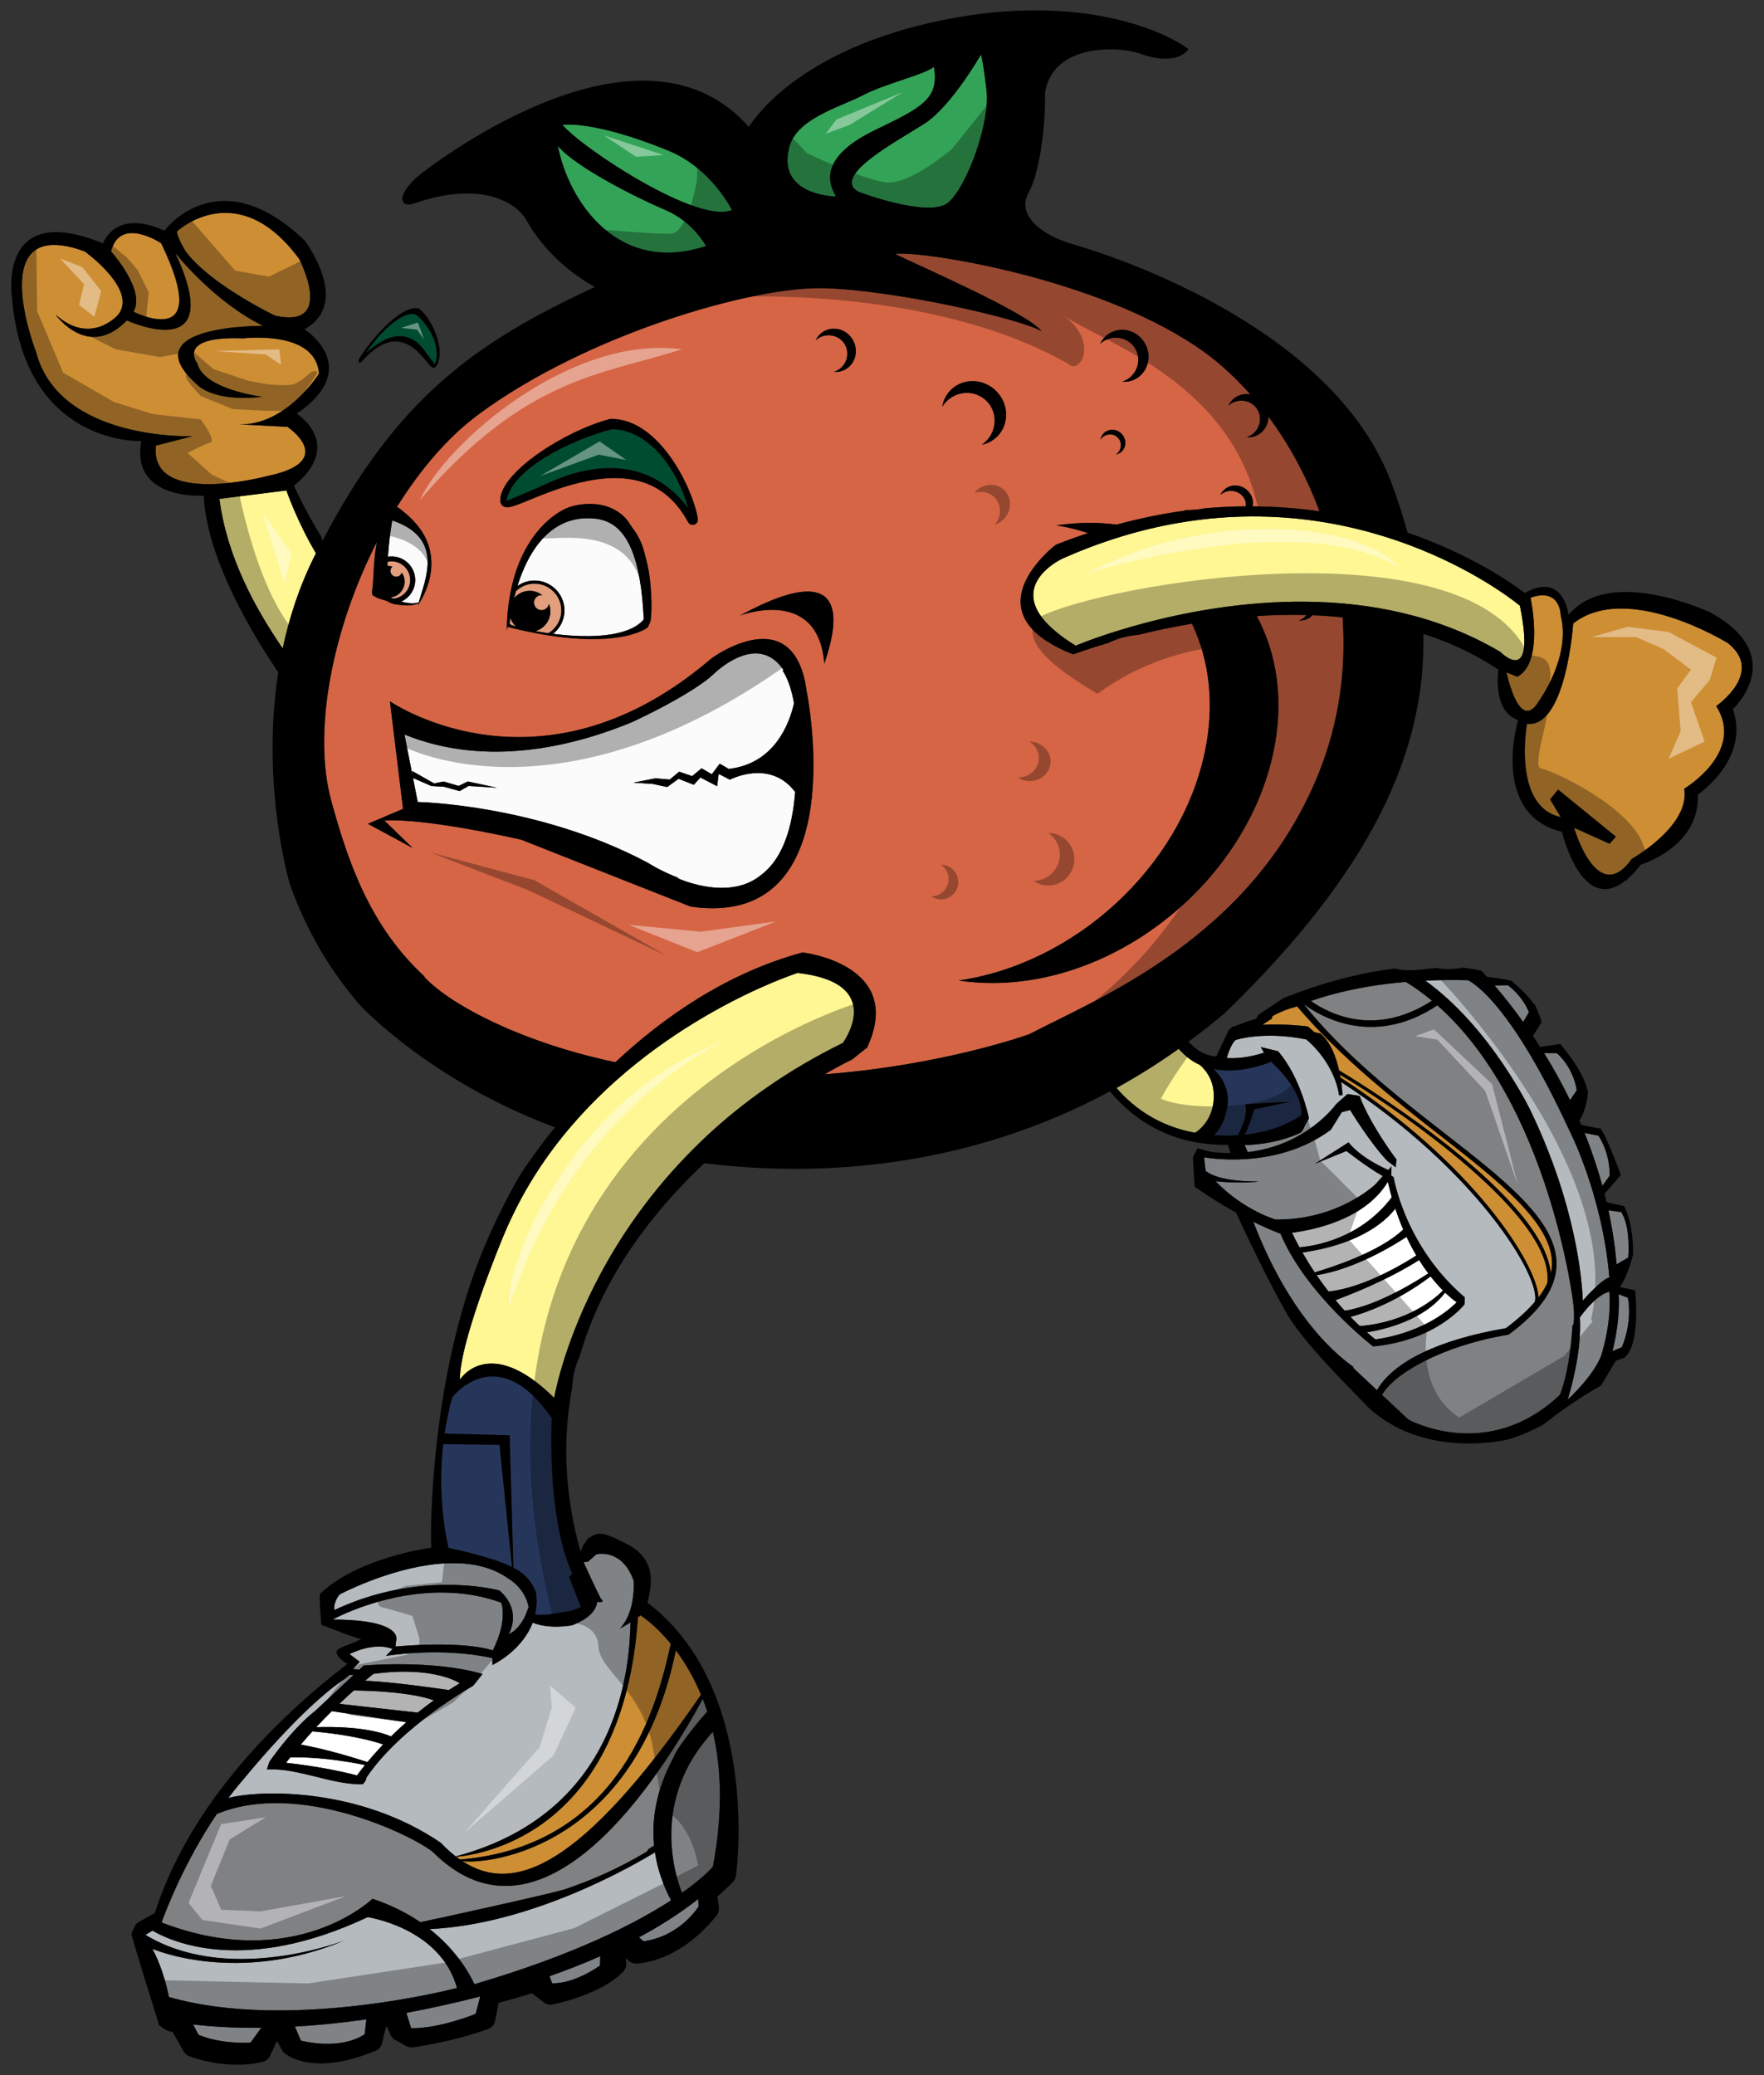
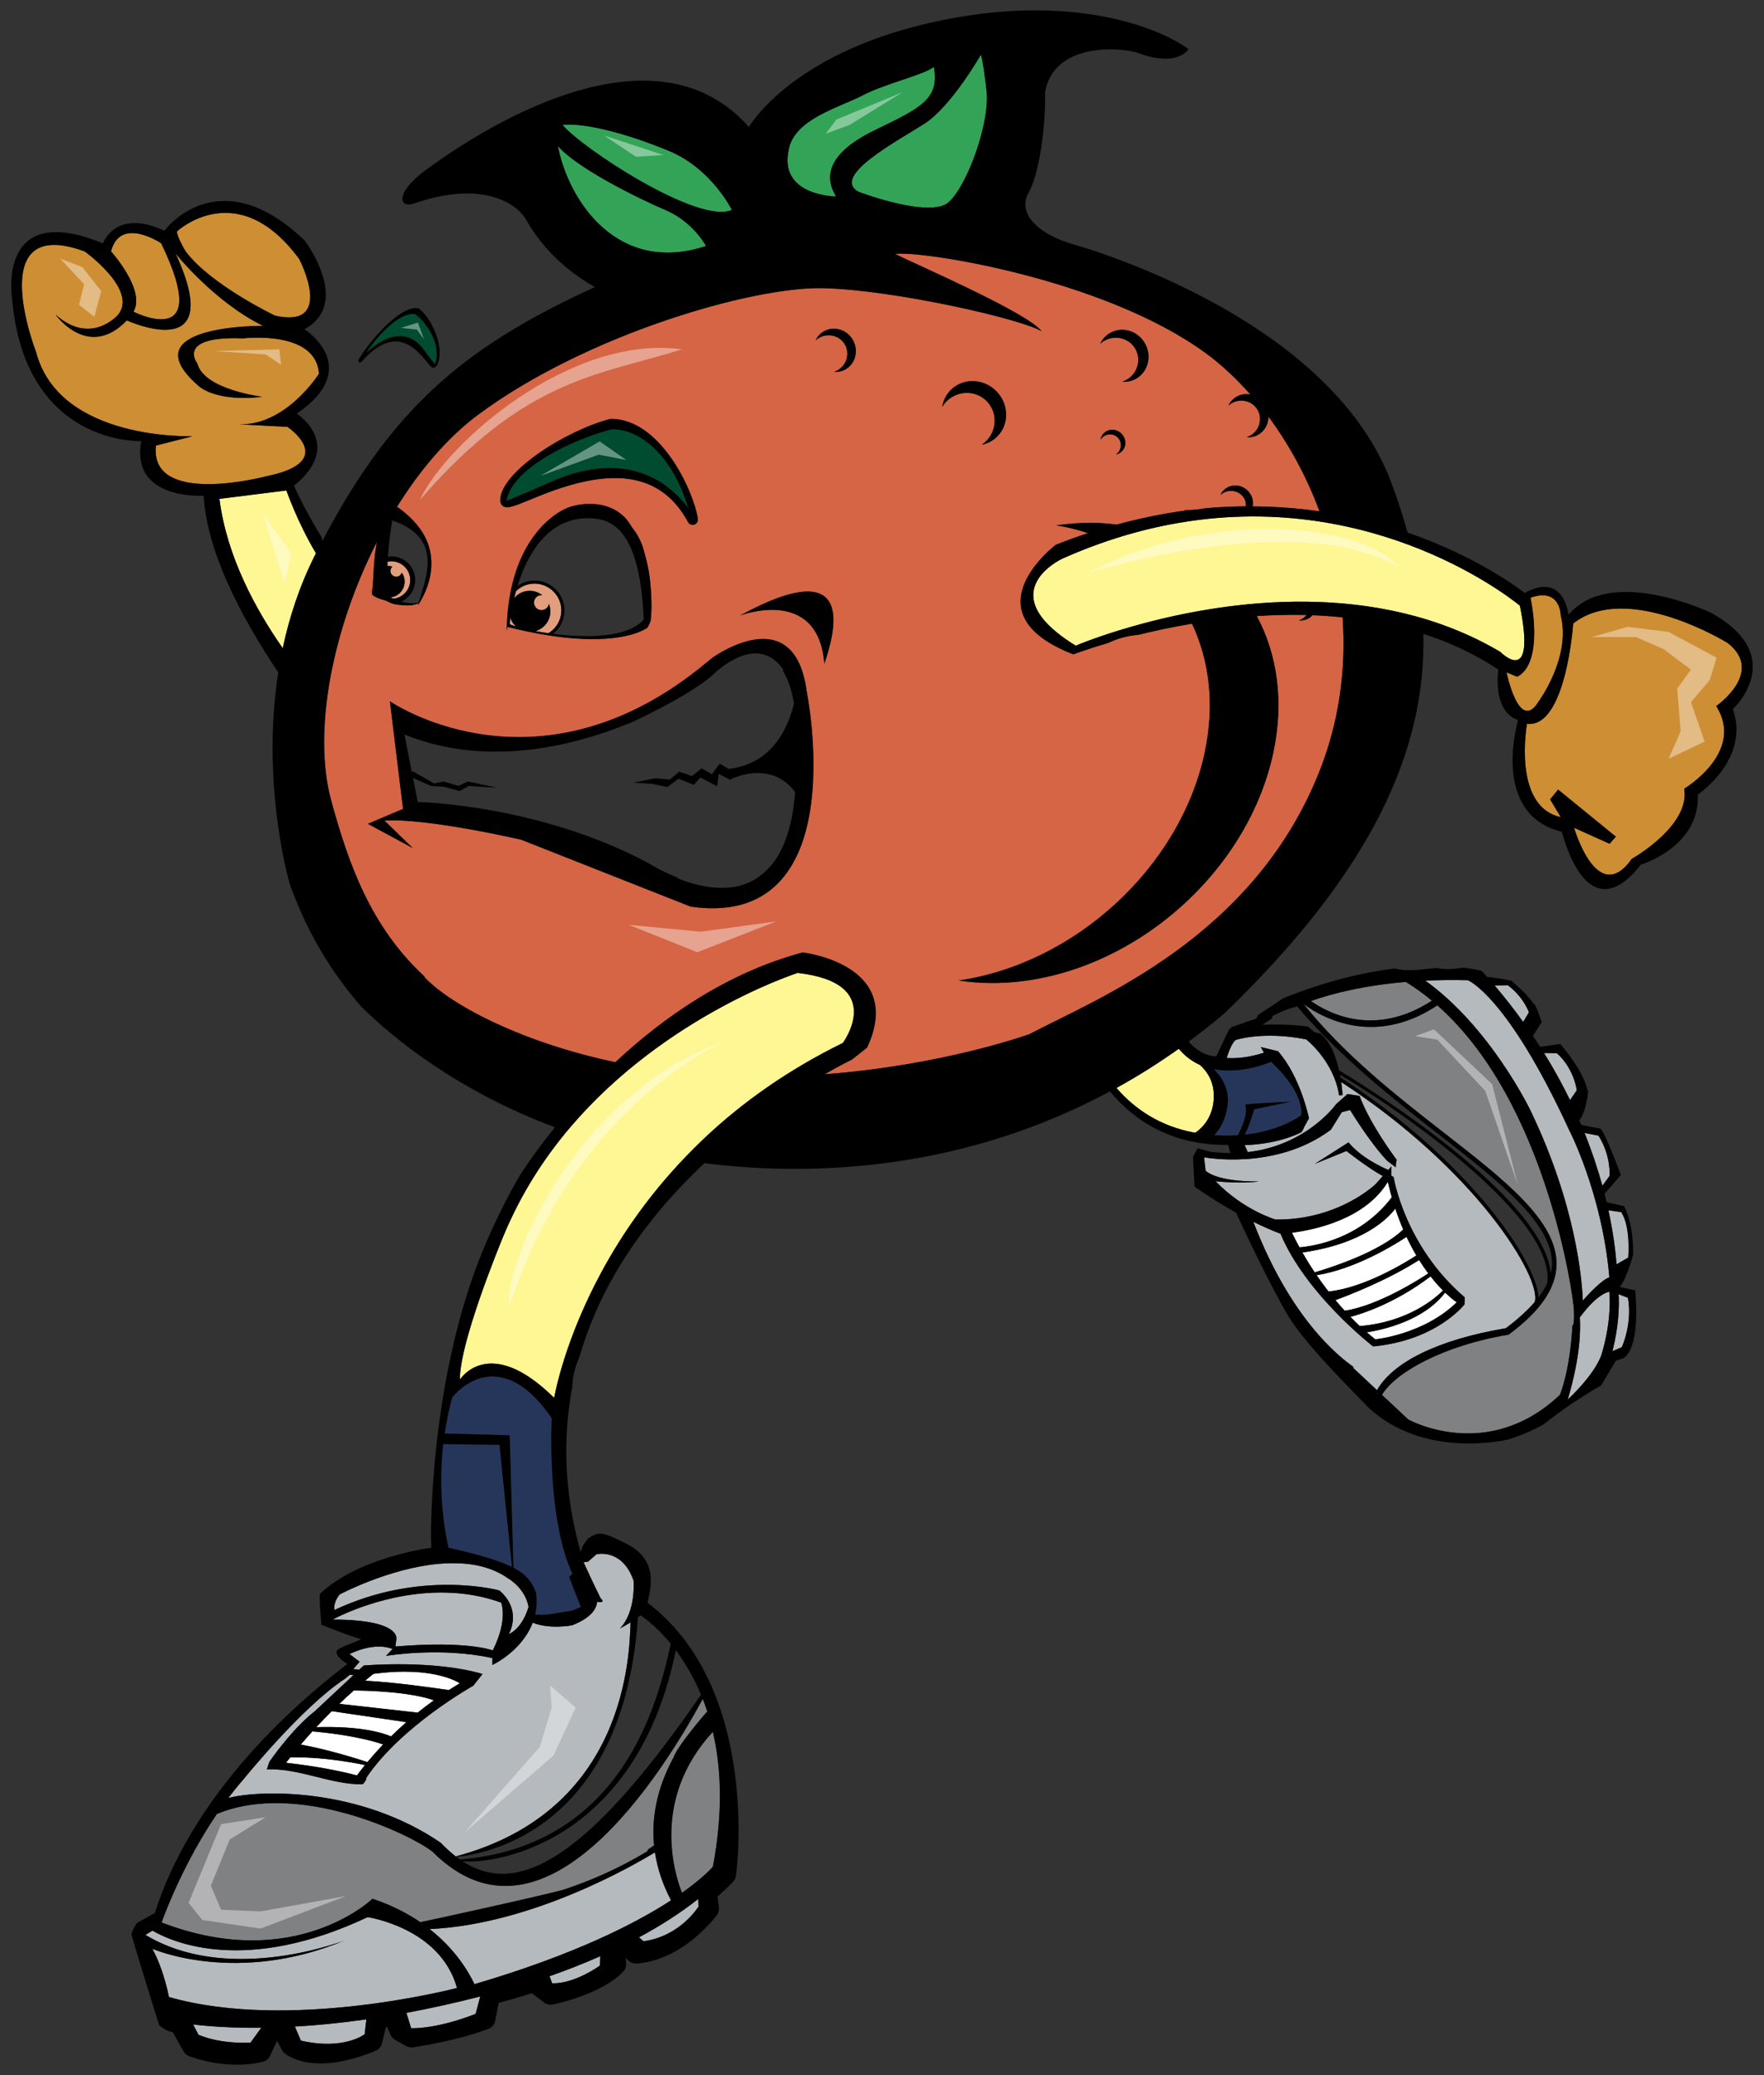
<svg xmlns="http://www.w3.org/2000/svg" version="1.1" id="layer1" x="0px" y="0px" width="170px" height="200px" viewBox="0 0 170 200" style="enable-background:new 0 0 170 200;" xml:space="preserve">
  <rect x="0" y="0" width="170" height="200" fill="#333333" stroke="none" />
  <path id="color11" style="fill:#D56545;" d="M126.48,59.294c-0.107,0.118-0.231,0.226-0.381,0.308  c-0.297,0.161-0.619,0.22-0.936,0.195c0.093-0.03,0.188-0.069,0.275-0.118c0.193-0.105,0.344-0.251,0.465-0.412  c-1.631-0.04-3.232,0.005-4.789,0.108c1.972,3.685,2.647,8.24,1.584,13.192c-2.631,12.248-14.749,22.175-27.073,22.175  c-1.124,0-2.21-0.085-3.254-0.243c11.097-1.589,21.326-10.802,23.716-21.933c0.993-4.627,0.464-8.906-1.218-12.457  c-1.903,0.32-3.652,0.696-5.175,1.072c-1.086,0.095-2.049,0.37-2.893,0.78c-2.11,0.622-3.372,1.105-3.372,1.105  c-1.059-0.409-1.908-0.848-2.598-1.303c-1.047-0.685-1.706-1.41-2.078-2.141c-0.771-1.51-0.322-3.042,0.438-4.294  c0.054-0.083,0.104-0.168,0.16-0.25c0.998-1.518,2.391-2.572,2.391-2.572c1.052-0.417,2.088-0.789,3.111-1.127  c-0.977-0.323-1.992-0.583-3.065-0.747c1.114-0.159,2.235-0.244,3.358-0.244c0.849,0,1.66,0.074,2.461,0.173  c2.254-0.612,4.443-1.061,6.552-1.345l0.036-0.063c0.041,0,0.08,0.006,0.123,0.006c0.688,0,1.332-0.068,1.933-0.194l-0.007,0.013  c1.309-0.119,2.574-0.168,3.816-0.181c0.015-0.25-0.012-0.501-0.141-0.735c-0.391-0.712-1.298-0.965-2.027-0.565  c-0.108,0.059-0.203,0.132-0.291,0.21c0.142-0.298,0.367-0.555,0.674-0.723c0.799-0.438,1.814-0.116,2.272,0.718  c0.194,0.355,0.226,0.739,0.168,1.104c2.271,0.01,4.419,0.179,6.442,0.471c-1.247-3.367-2.934-6.455-4.917-9.121  c-0.007,0.717-0.365,1.397-1.017,1.754c-0.345,0.188-0.721,0.257-1.086,0.228c0.106-0.035,0.215-0.08,0.319-0.137  c0.896-0.489,1.231-1.594,0.753-2.466c-0.479-0.872-1.589-1.183-2.484-0.693c-0.131,0.072-0.246,0.161-0.354,0.259  c0.172-0.366,0.451-0.679,0.825-0.885c0.409-0.226,0.868-0.277,1.303-0.197c-1.353-1.526-2.794-2.883-4.312-3.991  c-10.027-7.322-27.904-9.942-29.924-9.547c1.961,0.983,12.816,5.673,14.118,7.451c-1.881-1.182-14.262-4.008-21.082-4.161  c-6.814-0.152-22.799,4.474-33.186,12.167c-2.973,2.2-5.631,5.333-7.864,8.912c0.265,0.153,0.518,0.363,0.772,0.575  c0.529,0.442,1.017,0.94,1.424,1.498c1.701,2.326,1.335,5.1-0.18,7.43c0.023-0.067,0.042-0.144,0.062-0.217  c-0.458,0.217-1,0.241-1.497,0.193c-0.447-0.042-0.968-0.078-1.363-0.307c-0.377-0.218-0.817-0.245-1.191-0.449  c-0.088-0.049-0.178-0.097-0.267-0.145c-0.021-0.011-0.042-0.022-0.063-0.033c-0.173-0.092-0.06-0.65-0.044-0.795  c0.021-0.163,0.03-0.319,0.038-0.472c0.064-1.006,0.097-2.001,0.232-2.998c0.04-0.297,0.091-0.592,0.138-0.888  c-4.267,8.353-6.223,18.249-4.392,24.93c1.651,6.028,3.765,12.118,9.002,16.957c-0.015,0.005-0.027,0.013-0.042,0.019  c2.667,2.861,9.807,6.426,18.421,8.226c4.566-4.268,10.679-8.595,18.046-10.578c0,0,9.949,1.127,6.214,9.168L82.1,102.12  c0,0-1.01,0.478-2.635,1.415c11.495-0.865,19.733-3.864,19.733-3.864c6.691-3.504,21.484-9.281,27.881-25.138  c2.011-4.987,2.656-10.117,2.302-15.038C128.413,59.399,127.443,59.329,126.48,59.294z M108.111,43.505  c-0.163,0.161-0.364,0.26-0.575,0.304c0.056-0.038,0.108-0.081,0.159-0.129c0.422-0.42,0.435-1.096,0.024-1.509  c-0.408-0.413-1.086-0.409-1.509,0.012c-0.063,0.062-0.112,0.13-0.158,0.202c0.038-0.233,0.146-0.455,0.322-0.631  c0.463-0.458,1.226-0.438,1.705,0.046C108.561,42.283,108.574,43.047,108.111,43.505z M107.02,32.072  c1.172-0.643,2.67-0.17,3.342,1.057c0.674,1.227,0.267,2.744-0.907,3.387c-0.412,0.226-0.865,0.308-1.308,0.273  c0.131-0.042,0.26-0.096,0.387-0.166c1.074-0.588,1.48-1.916,0.906-2.965c-0.575-1.049-1.912-1.422-2.986-0.833  c-0.159,0.086-0.299,0.194-0.428,0.31C106.232,32.696,106.564,32.319,107.02,32.072z M58.847,40.37  c4.806-0.033,8.003,6.965,8.407,9.63c0.039,0.246-0.104,0.482-0.338,0.558c-0.024,0.009-0.044,0.013-0.065,0.017  c-0.216,0.042-0.436-0.058-0.543-0.256c-1.932-3.571-5.101-4.869-9.69-3.967c-2.164,0.426-4.159,1.242-5.618,1.841  c-0.835,0.343-1.438,0.587-1.84,0.667c-0.204,0.041-0.499,0.071-0.734-0.123c-0.116-0.096-0.223-0.341-0.22-0.49  C48.211,45.445,54.674,41.424,58.847,40.37z M62.712,59.756c-0.019,0.185-0.297,0.717-0.297,0.717s-1.062,0.885-4.043,1.086  c-0.906,0.063-1.992,0.06-3.275-0.048c-1.697-0.144-3.737-0.473-6.19-1.091c-0.063,0.377-0.079,0.472-0.07,0.137  c0.208-8.482,4.684-11.354,6.335-11.776c1.205-0.308,2.528-0.319,3.686,0.173c0.563,0.237,1.07,0.595,1.478,1.051  c0.281,0.314,0.456,0.686,0.709,1.008c0.295,0.371,0.5,0.763,0.699,1.193c0.244,0.529,0.368,1.103,0.516,1.661  c0.21,0.778,0.337,1.574,0.414,2.375C62.781,57.389,62.836,58.608,62.712,59.756z M78.164,77.474c-0.35,2.696-1.17,5.35-2.821,7.256  c-1.789,2.066-4.551,3.258-8.779,2.65l-16.325-6.447c0,0-9.015-2.098-13.198-1.851l2.736,2.653l-4.322-2.337l3.387-1.438  l-1.266-10.37c0,0,13.278,9.193,28.871-2.439c0.633-0.474,1.27-0.976,1.914-1.52c0.083-0.074,0.169-0.138,0.255-0.21  c0,0,7.931-5.808,9.126,3.224C77.743,66.646,78.862,72.128,78.164,77.474z M79.441,63.972c-0.581-7.549-8.128-4.645-8.128-4.645  C83.042,52.94,80.254,61.533,79.441,63.972z M81.456,35.614c-0.343,0.188-0.719,0.257-1.087,0.228  c0.109-0.035,0.217-0.08,0.321-0.137c0.895-0.49,1.231-1.594,0.753-2.466c-0.478-0.873-1.59-1.183-2.484-0.693  c-0.132,0.072-0.248,0.161-0.354,0.258c0.172-0.365,0.45-0.679,0.826-0.884c0.976-0.536,2.222-0.142,2.781,0.879  C82.771,33.818,82.432,35.079,81.456,35.614z M90.807,39.203c0.096-0.599,0.368-1.168,0.824-1.621  c1.188-1.178,3.151-1.125,4.383,0.117c1.231,1.243,1.268,3.206,0.077,4.384c-0.418,0.415-0.934,0.668-1.476,0.778  c0.143-0.097,0.279-0.205,0.408-0.331c1.088-1.079,1.117-2.814,0.063-3.875c-1.052-1.063-2.788-1.049-3.877,0.03  C91.051,38.843,90.92,39.02,90.807,39.203z" />
  <path id="color10" style="fill:#33A457;" d="M54.202,12.028c2.28-0.181,6.099,0.809,10.229,2.5c4.131,1.694,6.1,5.704,6.1,5.704  C67.294,21.679,56.034,14.242,54.202,12.028z M80.58,18.941c-1.229-1.985-0.719-4.235,3.718-6.39  c4.433-2.153,6.263-2.974,5.704-6.103C89,7.234,85.314,8.046,83.132,9.194c-2.187,1.146-6.577,2.267-7.117,5.208  C74.999,18.904,80.58,18.941,80.58,18.941z M82.735,18.483c0,0,6.919,2.635,8.71,0.989c1.799-1.647,3.98-7.691,3.629-10.733  c-0.354-3.053-0.541-3.473-0.541-3.473s-2.831,4.979-5.452,6.661C86.459,13.608,80.045,16.99,82.735,18.483z M68.037,23.712  c0,0-1.213-2.33-3.92-3.475c-2.705-1.147-8.577-4.085-10.352-6.162C54.784,19.357,59.512,26.521,68.037,23.712z" />
  <path id="color9" style="fill:#FFFFFF;" d="M31.974,164.922l7.188,1.061c-0.535,0.469-1.023,0.924-1.482,1.373  c-0.779-0.342-2.907-1.017-7.2-0.893C30.994,165.914,31.492,165.4,31.974,164.922z M27.976,169.373  c-0.139,0.177-0.274,0.35-0.41,0.523c2.923,0.33,5.181,0.785,6.835,1.221c0.198-0.27,0.457-0.614,0.773-1.004  C31.622,169.386,29.041,169.348,27.976,169.373z M35.997,161.326c0,0-0.308,0.23-0.813,0.66c2.807,0.139,6.688,0.699,8.069,0.904  c0.347-0.219,0.692-0.438,1.055-0.654C44.309,162.236,41.907,160.532,35.997,161.326z M28.988,168.141  c2.618,0.483,5.245,1.303,6.422,1.689c0.417-0.506,0.92-1.076,1.512-1.702c-2.404-0.818-5.623-1.152-6.816-1.26  C29.739,167.277,29.361,167.7,28.988,168.141z M32.706,164.217l7.546,0.846c0.493-0.393,1.014-0.793,1.561-1.188  c-2.347-0.831-6.415-0.938-7.713-0.947C33.68,163.299,33.209,163.732,32.706,164.217z M135.551,119.208  c-1.068,0.71-4.881,3.09-8.665,3.694c0.347,0.508,0.726,1.035,1.144,1.572c3.412-0.341,7.352-2.752,8.468-3.472  C136.176,120.463,135.859,119.867,135.551,119.208z M134.468,116.482c-0.68,0.92-3.016,3.375-8.952,4.235  c0.322,0.566,0.719,1.216,1.187,1.912c1.702-0.499,6.305-1.995,8.53-4.134C134.963,117.875,134.708,117.202,134.468,116.482z   M136.764,121.441c-3.094,1.975-6.842,3.416-8.064,3.865c0.281,0.34,0.58,0.684,0.895,1.022c3.26-0.493,7.301-3.097,8.055-3.599  C137.359,122.348,137.061,121.919,136.764,121.441z M139.268,124.581c-2.061,2.722-6.013,3.587-7.543,3.829  c0.265,0.229,0.534,0.457,0.817,0.675c0,0,4.64-0.444,7.845-3.571C140.387,125.514,139.939,125.229,139.268,124.581z   M134.13,115.393c-0.132-0.475-0.261-0.972-0.38-1.488c-2.184,3.611-7.052,4.625-9.236,4.904c0.129,0.278,0.368,0.771,0.723,1.409  C126.633,120.102,131.084,119.414,134.13,115.393z M137.867,123.02c-3.407,2.582-6.557,3.594-7.723,3.899  c0.289,0.3,0.592,0.595,0.906,0.888c4.662-0.386,7.299-2.705,8.012-3.429C138.706,124.021,138.298,123.572,137.867,123.02z" />
  <path id="color8" style="fill:#CE8E34;" d="M25.696,45.896c0,0-11.302,3.024-10.671-2.949l3.537-0.906c0,0-12.836,0.494-15.081-8.1  c0,0-5.208-13.351,4.692-9.704c0,0,5.196,3.733,3.187,6.124c0,0-2.604,3.001-6.004-0.037c0,0,3.14,4.433,6.868,0.558  c0,0,9.748,4.462,4.691-6.46c0,0,3.7,4.659,8.435,6.983c0,0-12.843-0.109-6.347,5.669c0,0,1.484,1.719,6.274,1.169  c0,0-5.641-0.69-6.254-3.208c0,0-2.144-2.684,4.417-2.423c0,0,7.015-0.857,7.301,3.404c0,0-3.192,5.096-7.801,4.877l4.764,0.247  C27.704,41.141,32.693,44.474,25.696,45.896z M12.862,30.041c0,0,7.793,3.978,2.669-6.596c0,0-3.952-2.659-4.833,0.783  C10.699,24.228,14.085,27.984,12.862,30.041z M26.496,30.417c5.881,1.336,2.339-5.456,2.339-5.456  c-5.95-8.079-11.765-2.672-11.765-2.672c-0.086,0.465,0.837,1.96,0.837,1.96C20.314,27.461,26.496,30.417,26.496,30.417z   M148.271,67.624c0,0,3.166-4.28,2.14-8.304c0,0,0-2.741-2.91-1.713c0,0,1.37,6.25-1.283,7.621l-1.028-0.428  C145.188,64.8,146.389,70.705,148.271,67.624z M166.507,61.974c0,0-9.675-5.992-14.895-1.883c0,0-0.686,10.102-4.453,9.673  c0,0-1.453,7.961,3.254,8.989l-1.027-1.711l0.771-0.943l5.564,4.538l-0.602,0.684l-3.424-1.541c0,0,2.226,7.705,5.564,2.996  c0,0,5.65-3.167,5.052-6.762c0,0,5.906-3.512,3.082-7.962C165.393,68.052,170.104,64.8,166.507,61.974z" />
-   <path id="fill" style="fill:#FBFBFB;" d="M39.973,55.466c-0.237-1.205-1.384-1.997-2.586-1.814c0.08-1.206,0.222-2.376,0.413-3.492  c5.035,1.692,3.186,5.646,2.553,7.912c-0.269,0.065-0.556,0.08-0.847,0.06c-0.279-0.022-0.563-0.074-0.842-0.149  C39.612,57.557,40.181,56.529,39.973,55.466z M54.345,58.283c0.214,1.091-0.227,2.155-1.042,2.807  c0.568,0.072,1.164,0.132,1.768,0.171c1.142,0.075,2.313,0.071,3.383-0.058c1.526-0.186,2.848-0.63,3.584-1.5  c-0.399-9.125-3.292-9.844-5.739-9.748c-3.611,0.21-5.501,3.525-6.43,6.524c0.317-0.225,0.68-0.391,1.085-0.472  C52.517,55.699,54.038,56.72,54.345,58.283z M70.341,75.148l-1.076-0.56l-0.153,1.188l-1.271-0.661l-0.341-0.18l-0.636,0.705  l-1.466-0.581L64.3,75.856l-1.411-0.304l-0.032-0.002l-1.824-0.117l2.138-0.419l0.225,0.021l1.149,0.097l0.913-0.76l1.242,0.432  l0.914-0.758l0.757,0.445l0.226,0.133l0.765-1.02l0.872,0.506c4.367-0.509,5.814-4.272,6.287-6.323  c-0.209-1.207-0.56-2.349-1.123-3.202c0.096,0.028,0.148,0.05,0.148,0.05c-2.089-3.192-5.27-0.961-6.398-0.005  c-0.262,0.224-0.415,0.378-0.415,0.378c-0.145,0.131-0.303,0.265-0.47,0.4c-0.009,0.007-0.018,0.013-0.028,0.021  c-0.412,0.323-0.89,0.655-1.398,0.984c-2.182,1.406-4.959,2.737-5.938,3.192c-5.519,2.282-13.939,4.437-21.92,1.185l0.754,3.841  l0.001-0.319l2.102,1.195l0.93-0.183l1.434,0.428l0.88-0.434l2.823,0.605l-2.737-0.172l-0.87,0.494l-1.498-0.415l-1.236-0.077  l-1.759-0.768l0.454,2.311c0,0,11.628,0.224,22.199,5.872c0,0,1.256,0.815,3.021,1.479c-0.109-0.023-0.219-0.044-0.334-0.077  c0,0,4.844,2.344,8.071-0.131c0.072-0.052,0.14-0.107,0.208-0.164c1.461-1.137,2.613-3.195,3.076-6.676  c0.052-0.403,0.097-0.825,0.131-1.268C74.189,73.096,70.341,75.148,70.341,75.148z" />
-   <path id="color7" style="fill:#CE8E34;" d="M65.134,159.051c0.832,1.114,1.693,2.537,2.421,4.286  c-11.628,16.922-18.137,19.218-22.989,16.041C47.305,179.723,61.266,177.927,65.134,159.051z M64.644,158.425  c-1.569-1.909-2.92-2.741-2.921-2.743c-0.073,0.066-0.159,0.127-0.244,0.194c-1.401,20.524-14.727,22.84-17.51,23.084  c0.121,0.091,0.245,0.179,0.367,0.263C60.12,177.891,63.436,163.871,64.644,158.425z M129.135,103.59  c0.018,0.09,0.03,0.172,0.043,0.26c12.664,8.151,18.959,17.936,19.092,21.196c0.357-0.461,0.635-0.924,0.848-1.382  C149.971,116.844,132.459,105.468,129.135,103.59z M138.889,109.511c-4.613-3.592-9.693-7.593-13.891-12.526  c-0.055,0.022-0.116,0.046-0.168,0.069c-0.016,0-0.021-0.003-0.034,0.001c-0.721,0.186-1.401,0.472-2.062,0.816  c-0.133,0.072-0.174,0.188-0.152,0.3c-0.458,0.272-0.759,0.482-0.91,0.598c2.407-0.119,4.391,0.169,4.391,0.169l0.602,0.538  l0.581,0.133c0.993,0.809,1.524,2.3,1.81,3.586l0.012-0.021c0.207,0.115,19.681,11.683,20.383,19.554  c0.072-0.301,0.119-0.602,0.123-0.901C149.613,117.951,144.604,113.964,138.889,109.511z" />
  <path id="color6" style="fill:#004C31;" d="M35.498,33.818c-0.082,0.071-0.164,0.142-0.247,0.218c0.096-0.137,0.191-0.269,0.287-0.4  c0.139-0.188,0.278-0.374,0.416-0.548c1.636-2.061,3.174-3.01,4.083-2.8c0.547,0.42,1.144,1.11,1.552,1.914  c0.453,0.895,0.675,1.929,0.33,2.896c-0.091-0.094-0.409-0.518-0.539-0.678c-0.227-0.276-0.453-0.633-0.74-0.97  c-0.207-0.242-0.446-0.475-0.745-0.66c-0.983-0.608-2.196-0.556-3.654,0.45C36,33.405,35.752,33.6,35.498,33.818z M56.421,45.355  c3.785-0.744,7.269,0.169,9.897,3.599c-1.466-4.937-4.535-7.594-7.342-7.585c-3.852,0.988-9.646,3.779-10.169,6.902  c0.332-0.115,1.598-0.668,2.102-0.875C52.407,46.784,54.162,45.8,56.421,45.355z" />
  <path id="color5" style="fill:#E29E7D;" d="M39.5,55.559c0.193,0.978-0.446,1.928-1.426,2.121c-0.079,0.016-0.159,0.007-0.236,0.005  c-0.077-0.033-0.139-0.078-0.21-0.116c0.045-0.005,0.087-0.001,0.13-0.009c0.831-0.163,1.373-0.969,1.21-1.799  c-0.042-0.212-0.132-0.396-0.25-0.566c-0.062,0.187-0.211,0.34-0.417,0.38c-0.307,0.06-0.606-0.14-0.667-0.446  c-0.039-0.201,0.041-0.391,0.182-0.521c-0.155-0.038-0.312-0.067-0.479-0.055c0.004-0.136,0.008-0.273,0.015-0.411  c0.012-0.002,0.017-0.009,0.025-0.011C38.356,53.939,39.308,54.58,39.5,55.559z M54.051,58.341c-0.275-1.402-1.637-2.318-3.04-2.042  c-0.503,0.099-0.94,0.342-1.284,0.675c-0.064,0.229-0.127,0.456-0.18,0.68c0.282-0.334,0.665-0.583,1.126-0.674  c0.586-0.115,1.156,0.048,1.595,0.388c-0.071-0.008-0.145-0.016-0.22,0c-0.393,0.077-0.649,0.457-0.571,0.851  c0.077,0.393,0.458,0.65,0.851,0.573c0.304-0.06,0.522-0.303,0.571-0.59c0.043,0.111,0.081,0.225,0.104,0.345  c0.2,1.016-0.417,1.993-1.393,2.278c0.391,0.073,0.8,0.143,1.241,0.208C53.748,60.482,54.265,59.43,54.051,58.341z M49.184,59.561  c-0.032,0.208-0.054,0.404-0.071,0.583c0.083,0.063,0.302,0.147,0.619,0.242c-0.025-0.02-0.046-0.045-0.07-0.068  C49.452,60.11,49.283,59.856,49.184,59.561z" />
  <path id="color4" style="fill:#26365B;" d="M43.216,149.171c-0.593-2.776-0.932-6.185-0.499-9.983l5.417,0.064l1.205,11.772  C48.305,150.514,46.523,149.9,43.216,149.171z M118.295,106.583c-0.204,1.46-0.816,2.344-1.281,2.819  c0.824,0.068,1.571,0.053,2.28,0.007c0.397-0.746,0.997-2.071,0.705-2.952c0.294-0.087,4.41-0.279,4.41-0.279l-3.55,0.743  c0,0-0.406,1.493-0.899,2.44c3.001-0.323,4.853-1.448,5.447-1.877c0.172-2.09-2.032-4.338-2.914-5.147  c-0.729,0.306-3.124,1.17-5.522,0.707C117.573,103.621,118.546,104.844,118.295,106.583z M53.171,136.684  c-5.288-7.666-9.59-1.998-9.59-1.998c-0.322,1.185-0.559,2.35-0.728,3.478l6.265,0.168l0.361,12.767  c0.793,0.409,1.118,0.754,1.397,1.039c0.639,0.774,0.793,1.432,0.793,1.432c0.092,0.746,0.043,1.43-0.099,2.055  c0.278,0.011,0.708,0.016,1.206-0.008l2.274-0.365c0.329-0.1,0.65-0.223,0.93-0.379c-0.298-0.727-0.705-1.747-1.132-2.9  c0.115-0.087,0.217-0.187,0.31-0.294C52.656,146.243,53.171,136.684,53.171,136.684z" />
  <path id="color3" style="fill:#FFF694;" d="M27.602,47.27c0,0,1.022,2.981,2.848,6.056l-0.032,0.069  c-0.037,0.073-0.074,0.138-0.111,0.211c-1.461,2.924-2.432,5.927-3.057,8.866c-0.013-0.024-0.036-0.042-0.047-0.066  c-2.518-3.609-5.355-8.745-6.056-14.326L27.602,47.27z M146.475,58.378c0,0-12.481-10.541-30.838-8.285  c-0.703,0.084-1.41,0.192-2.128,0.316c-3.526,0.611-7.245,1.703-11.126,3.432c0,0-4.6,2.109-2.017,5.612  c0.356,0.48,0.85,0.988,1.506,1.52c0.498,0.406,1.09,0.824,1.798,1.257c0,0,1.553-0.665,4.146-1.466  c0.703-0.216,1.479-0.439,2.319-0.666c8.136-2.181,22.488-4.345,34.453,2.73C144.59,62.83,148.102,66.426,146.475,58.378z   M113.598,101.081c-1.984,1.408-3.986,2.664-6.002,3.776c1.836,2.127,4.282,3.687,7.406,4.285c0.068,0.012,0.135,0.019,0.201,0.028  c0.679-0.471,1.599-1.412,1.755-3.086c0.175-1.833-0.728-2.933-1.332-3.456C114.896,102.307,114.21,101.795,113.598,101.081z   M76.867,93.769c0,0-0.057,0.018-0.135,0.045c-0.223,0.076-0.75,0.26-1.511,0.563c-4.763,1.896-18.701,8.445-25.576,22.271  c-0.381,0.767-0.746,1.55-1.081,2.36c-0.013,0.035-0.031,0.07-0.046,0.104c0,0-0.104,0.248-0.28,0.684  c-0.561,1.389-1.854,4.672-2.8,7.768c-0.164,0.537-0.318,1.068-0.458,1.584c-0.403,1.506-0.67,2.871-0.66,3.822  c0,0,2.788-4.47,9.087,1.758c0,0,0.147-0.881,0.561-2.369c0.128-0.465,0.285-0.988,0.471-1.564c0.682-2.118,1.776-4.941,3.471-8.096  c2.027-3.768,4.914-7.994,8.998-12.053c0.382-0.383,0.771-0.76,1.174-1.139c3.507-3.27,7.829-6.381,13.143-8.988  C81.226,100.521,85.525,94.742,76.867,93.769z" />
  <path id="color2" style="fill:#808183;" d="M68.701,166.906c0.789,3.412,1.006,7.693,0.002,13.002c0,0-0.807,0.988-2.98,2.525  C65.026,180.668,62.701,173.409,68.701,166.906z M64.913,169.379c0.365-1.081,2.968-4.143,3.249-4.423  c-0.137-0.424-0.283-0.831-0.436-1.218c-3.867,7.146-15.31,25.469-26.037,14.736c-2.094-1.666-12.982-6.904-20.792-3.641  c-3.082,4.543-4.88,9.211-5.328,10.454c12.852,4.936,20.33-2.286,20.33-2.286c1.826,0.609,3.348,1.398,4.607,2.256  c0.65-0.113,12.762-2.777,13.936-3.172c2.73-0.912,5.33-2.1,7.802-3.572c0.122-0.068,0.189-0.178,0.232-0.281  c0.179-0.123,0.383-0.237,0.555-0.362C62.705,174.557,63.683,171.645,64.913,169.379z M151.641,125.777  c-0.002-0.017-0.011-0.029-0.018-0.047c0.008-0.371-2.445-19.451-13.105-28.833c-4.922,3.273-9.172,2.003-11.511,0.744  c-0.599-0.323-1.054-0.633-1.38-0.879c3.893,4.884,8.984,8.875,13.512,12.401c5.855,4.56,10.911,8.494,10.864,12.694  c-0.024,2.268-1.515,4.469-4.553,6.729l-0.063,0.048l-0.078,0.013c-6.229,1.039-10.895,3.666-12.127,5.789l2.536,2.375  c0,0,7.608,4.244,14.609-2.375c0,0,0.958-2.168,1.21-6.688c0.059-0.038,0.105-0.105,0.115-0.208  C151.717,126.95,151.693,126.373,151.641,125.777z M137.998,96.448c-0.793-0.66-1.63-1.271-2.516-1.81  c-3.951,0.333-6.949,1.071-9.147,1.841C128.168,97.766,132.576,99.958,137.998,96.448z" />
  <path id="color1" style="fill:#B5BABE;" d="M52.959,190.469c1.511-0.531,3.172-1.169,4.894-1.929l-0.036,0.905  c0.002,0-2.452,1.781-4.607,1.699L52.959,190.469z M61.579,186.721l0.434,0.377c3.557-0.473,5.307-3.348,5.307-3.348l-0.031-0.729  C65.51,184.428,63.561,185.654,61.579,186.721z M39.166,194l0.458,1.486c2.887,0.005,6.216-1.395,6.217-1.395l0.438-1.666  c-0.04,0.006-0.071,0.012-0.071,0.012C43.718,193.078,41.368,193.587,39.166,194z M19.13,196.113c2.278,0.953,5.01,0.755,5.01,0.758  l1.038-1.434c-2.813,0.027-5.007-0.131-6.568-0.32L19.13,196.113z M29,196.675c4.16,0.957,6.144-0.62,6.144-0.62l0.164-1.43  c-2.536,0.361-4.833,0.583-6.889,0.695L29,196.675z M35.433,184.773c-11.783,5.554-18.805,2.425-20.737,1.301l-0.677,0.41  c7.673,4.636,18.02,0.975,19.191,0.537c-10.443,4.354-18.528,0.802-18.528,0.802c1.133,2.071,1.599,4.648,1.599,4.648  c11.686,3.354,27.761-0.869,27.761-0.869C42.444,185.791,35.432,184.775,35.433,184.773z M38.17,158.158l-0.059,0.531  c6.944-0.586,9.378,0.377,9.378,0.377c0.186-0.375,0.34-0.728,0.466-1.058c0.246-0.651,0.381-1.219,0.446-1.694  c0.172-1.219-0.104-1.854-0.104-1.854c-1.274-0.46-2.551-0.734-3.797-0.869c-0.348-0.037-0.689-0.063-1.03-0.078  c-6.202-0.313-11.412,2.58-11.412,2.58C39.073,156.104,38.172,158.156,38.17,158.158z M42.472,177.604  c0.471,0.494,0.956,0.933,1.446,1.317c16.455-4.386,16.732-19.385,16.852-22.557c-0.542,0.336-1.02,0.585-1.02,0.585  c1.568-1.637,1.306-4.611,1.308-4.611c-1.097-3.143-3.57-2.54-3.57-2.54l-0.829,0.724c-0.011,0.004-0.019,0-0.028-0.002  c-0.128,0.01-0.256,0.031-0.388,0.055c0.978,2.154,1.646,3.479,1.646,3.479s0.567,0.473-0.339,0.327  c-0.069,0.7-0.601,1.556-2.409,2.265c0,0-2.134,0.422-3.802-0.252c-0.176,0.469-0.408,0.893-0.667,1.278  c-1.261,1.894-3.222,2.8-3.222,2.8l0.002-0.666c-5.042-1.105-10.254-0.209-10.254-0.209l0.636-0.669  c-1.835-0.729-4.144,0.492-4.144,0.492l0.968,0.739l-0.609,0.695l0.561,0.082l0.444-0.414c0,0,6.648-0.59,11.451,0.817l-0.9,1.136  c0,0-6.968,3.883-10.322,8.895c0.132,0.035-0.249,0.553-0.327,0.596c-2.991,0.073-6.136-1.574-9.236-1.433  c0.058-0.14,0.238-0.794,0.284-0.792c0.687-0.973,2.42-3.313,4.338-4.816l3.731-3.484l-0.383-0.016l-0.435,0.369  c-4.157,2.714-9.8,9.706-9.8,9.706c-0.507,0.58-0.987,1.183-1.448,1.788C25.251,172.454,34.761,172.335,42.472,177.604z   M45.726,191.234c9.646-2.836,15.543-5.865,18.944-8.08c-0.845-1.598-1.329-3.146-1.552-4.625  c-2.009,1.232-11.861,6.947-21.712,7.396C43.832,187.833,45.112,189.943,45.726,191.234z M43.134,152.748  c0.374-0.002,0.732,0.008,1.073,0.021c2.419,0.104,3.923,0.52,3.923,0.52c1.141,0.994,1.358,2.055,1.296,2.861  c-0.063,0.801-0.4,1.354-0.4,1.354c0.688-0.313,1.159-0.953,1.463-1.523c0.314-0.595,0.446-1.114,0.446-1.114  c-0.207-1.136-0.909-1.915-1.415-2.343c-0.011-0.01-0.023-0.019-0.032-0.026c-0.299-0.249-0.522-0.373-0.522-0.373  c-1.55-1.097-3.451-1.481-5.396-1.466c-0.438,0.002-0.881,0.025-1.321,0.064c-4.826,0.451-9.519,2.952-9.519,2.952  c-0.666,0.833-0.506,1.501-0.506,1.501C36.341,153.238,40.233,152.744,43.134,152.748z M129.254,104.289  c0.104,0.743,0.126,1.262,0.126,1.262l-0.327,0.02c-0.516-3.328-3.17-5.39-3.17-5.39c-4.141-0.834-6.795,0.053-6.795,0.053  c-0.434,0.324-0.813,1.542-0.873,1.738c1.008,0.067,2.182-0.068,3.564-0.496l0.047,0.01l-0.324-0.568l1.661,0.4  c2.187,2.496,2.981,6.467,2.981,6.467l-0.453,0.82c-0.112,0.33-0.289,0.528-0.289,0.528c-1.896,0.937-4.029,1.188-5.452,1.238  l0.294,0.673c5.738-0.662,8.527-4.637,8.527-4.637l1.093-0.963l1.155,0.182c0.924,2.509,3.045,5.445,3.586,6.172  c-0.004,0.012-0.013,0.016-0.015,0.023c-0.064,0.229-0.079,0.461-0.075,0.688l-0.85-0.643c-1.744-1.87-3.555-4.88-3.555-4.88  l-0.807,0.209l-1.051,1.693c-5.35,3.986-12.218,2.652-12.218,2.652l0.151,1.303c1.375,1.15,5.138,1.024,5.138,1.024  c-1.624,0.253-4.177-0.016-4.177-0.016c2.693,2.799,5.774,3.69,5.774,3.69c6.065,0.071,9.64-3.405,9.64-3.405l0.703-0.787  c-1.436-0.779-3.506-2.412-3.506-2.412l-3.044,1.234l3.243-2.068c1.193,1.467,3.242,2.404,3.831,2.654l0.312-0.347l-0.031,0.901  l0.23,0.131c0,0,1.049,6.638,6.856,11.595l-0.022,0.678c0,0-2.634,3.466-8.805,4.056c0,0-6.463-4.979-8.923-10.862  c-0.896-0.336-1.779-0.735-2.625-1.154c4.022,10.492,9.37,13.73,9.704,14.034c-0.045-0.003-0.088,0-0.131-0.002l2.348,2.199  c1.541-2.689,5.838-4.858,12.416-5.971c1.143-0.854,2.072-1.697,2.791-2.533C148.591,123.133,142.227,112.729,129.254,104.289z   M152.252,126.971c0.084,1.188,0.053,3.801-1.163,7.913c0,0,2.415-2.184,3.206-4.192c0,0,1.055-3.088,0.799-6.188  C155.094,124.504,154.012,124.568,152.252,126.971z M156.889,125.081l-0.898-0.347c0.065,1.146,0.016,3.07-0.597,5.494l0.899-0.386  C156.294,129.843,157.335,127.636,156.889,125.081z M155.791,121.854l1.125-0.646c0,0,0.268-2.962-0.678-4.385l-1.233-0.177  C155.486,118.857,155.697,120.648,155.791,121.854z M147.479,106.993c4.418,9.165,4.988,16.405,5.06,18.358  c0.635-0.715,1.864-2.023,2.561-2.24c-0.705-8.147-3.916-14.278-3.916-14.278c-5.965-12.93-9.729-14.361-9.729-14.361  c-1.453-0.036-2.814-0.015-4.089,0.043C143.654,99.031,147.479,106.993,147.479,106.993z M155.124,113.324  c0,0,0.134-1.975-1.077-3.872l-1.339-0.259c0.728,1.817,1.289,3.529,1.718,5.098L155.124,113.324z M147.346,97.57  c-0.193-0.508-0.744-1.636-2.037-2.616l-1.271,0.025c1.004,1.173,1.911,2.344,2.753,3.515  C146.971,98.194,147.16,97.878,147.346,97.57z M151.957,105.085c0,0-0.24-2.076-1.918-3.578l-1.238-0.019  c0.961,1.546,1.789,3.064,2.506,4.541L151.957,105.085z" />
  <path id="outline" d="M34.612,34.925c0.069,0.041,0.178,0.003,0.271-0.103c0.173-0.194,0.343-0.37,0.513-0.533  c0.387-0.375,0.766-0.674,1.138-0.895c1.054-0.629,2.052-0.644,3.016-0.048c0.27,0.168,0.508,0.371,0.727,0.581  c0.337,0.321,0.623,0.661,0.85,0.943c0.215,0.266,0.373,0.458,0.5,0.536c0.065,0.04,0.166,0.082,0.306-0.01  c0.068-0.045,0.176-0.175,0.216-0.264c0.422-0.895,0.208-2.173-0.282-3.296c-0.39-0.893-0.954-1.688-1.512-2.11  c-1.29-0.305-3.285,1.612-4.61,3.255c-0.028,0.036-0.058,0.072-0.088,0.11c-0.451,0.566-0.815,1.092-1.038,1.472  c-0.082,0.138-0.094,0.286-0.026,0.35C34.6,34.916,34.606,34.92,34.612,34.925z M35.538,33.636c0.139-0.188,0.278-0.374,0.416-0.548  c1.636-2.061,3.174-3.01,4.083-2.8c0.547,0.42,1.144,1.11,1.552,1.914c0.453,0.895,0.675,1.929,0.33,2.896  c-0.091-0.094-0.409-0.518-0.539-0.678c-0.227-0.276-0.453-0.633-0.74-0.97c-0.207-0.242-0.446-0.475-0.745-0.66  c-0.983-0.608-2.196-0.556-3.654,0.45c-0.24,0.166-0.488,0.361-0.742,0.579c-0.082,0.071-0.164,0.142-0.247,0.218  C35.348,33.899,35.442,33.767,35.538,33.636z M49.159,48.86c0.402-0.079,1.005-0.324,1.84-0.667c1.459-0.6,3.455-1.416,5.618-1.841  c4.589-0.902,7.758,0.396,9.69,3.967c0.107,0.198,0.327,0.299,0.543,0.256c0.021-0.004,0.041-0.008,0.065-0.017  c0.234-0.076,0.377-0.313,0.338-0.558c-0.404-2.666-3.602-9.663-8.407-9.63c-4.173,1.055-10.636,5.075-10.642,7.877  c-0.002,0.149,0.104,0.394,0.22,0.49C48.661,48.931,48.955,48.9,49.159,48.86z M58.977,41.369c2.807-0.009,5.876,2.648,7.342,7.585  c-2.628-3.43-6.112-4.343-9.897-3.599c-2.259,0.444-4.014,1.428-5.512,2.041c-0.503,0.207-1.77,0.761-2.102,0.875  C49.331,45.148,55.125,42.357,58.977,41.369z M164.887,59.056c0,0-9.712-4.646-13.726,0.211c0,0-0.423-4.225-4.226-2.113  c0,0-4.146-3.361-11.287-5.824c-0.463-1.672-0.996-3.347-1.646-5.034c-6.273-16.258-30.804-22.811-30.804-22.811  c-3.538-1.115-5.105-3.112-4.063-4.928c1.041-1.82,1.655-6.48,1.578-9.653c0.835-4.928,7.496-4.366,9.122-3.745  c1.631,0.62,3.756,0.849,4.705-0.421c-2.536-1.899-11.133-5.645-24.771-2.57c-13.642,3.071-17.595,10.07-17.595,10.07  c-9.928-11.243-28.273,2.039-31.191,4.188c-2.918,2.153-2.569,3.685-1.099,3.194c6.713-2.334,9.988,0.079,10.821,1.563  c0.831,1.483,2.779,4.323,6.617,6.482c-11.609,5.366-19.107,10.8-26.253,24.474c-0.018-0.111-0.052-0.22-0.06-0.33  c-1.894-3.097-2.667-5-2.667-5c4.885-4.004,0.258-6.936,0.258-6.936c6.525-4.477,0.74-8.141,0.74-8.141  c4.606-2.506,0.039-8.531,0.039-8.531c-8.336-8.02-13.533-0.969-13.533-0.969c-4.767-2.181-5.921,1.226-5.921,1.226  c-10.329-4.252-8.757,5.354-8.757,5.354c1.236,14.2,12.453,13.702,12.453,13.702c-1.073,5.751,6.005,5.259,6.005,5.259  c0.299,5.334,3.525,11.567,7.189,17.033c-1.698,10.951,1.11,20.398,1.11,20.398c1.601,4.511,3.946,8.447,6.89,11.817  c0.046-0.04,6.51,7.095,18.663,11.631c-2.256,2.791-3.468,4.781-3.468,4.781c-0.696,1.211-1.333,2.424-1.922,3.631  c-0.149,0.304-0.294,0.608-0.436,0.912c-0.359,0.771-0.701,1.534-1.019,2.297c-5.219,12.5-5.166,27.623-5.074,28.756  c-0.003,0-0.007,0-0.01,0c0.007,0.048,0.013,0.104,0.021,0.146c-0.438,0.041-7.131,0.999-10.723,4.435  c-0.136,0.134,0.126,2.988,0.126,2.988s3.482,1.375,3.828,1.365c-0.278,0.264-2.266,0.821-2.356,1.176  c-0.108,0.449,0.63,1.01,1.033,1.229c-2.866,2.234-14.472,11.164-18.557,24.012l-1.681,0.928c-0.191,0.142-0.513,0.854-0.572,1.079  c-0.041,0.15,2.672,8.804,2.672,8.804c0.1,0.069,0.586,0.543,1.311,0.672l1.043,1.855c0.115,0.198,0.29,0.354,0.505,0.441  c0.141,0.056,3.572,1.418,7.13,0.557c0.3-0.075,0.549-0.278,0.683-0.557l0.695-1.468l0.438,0.847  c0.054,0.108,0.127,0.212,0.217,0.294c0.27,0.247,2.806,2.32,8.843-0.178c0.295-0.125,0.518-0.377,0.597-0.688l0.006-0.009  l0.385-1.587l0.12-0.014l0.318,0.754c0.089,0.209,0.246,0.382,0.446,0.494l1.074,0.601c0.192,0.104,0.419,0.147,0.633,0.118  c0.16-0.022,3.985-0.553,7.286-1.779c0.313-0.116,0.55-0.379,0.632-0.697c0.004-0.021,0.008-0.037,0.011-0.061l0.346-1.749  c0.76-0.204,1.868-0.509,3.197-0.933l1.181,0.901c0.232,0.177,0.53,0.245,0.815,0.189c0.191-0.037,4.65-0.933,6.809-3.166  c0.119-0.127,0.208-0.28,0.254-0.447c0.026-0.105,0.035-0.217,0.03-0.326l-0.035-0.549l0.215,0.224  c0.189,0.19,0.443,0.304,0.708,0.314c0.167,0.002,4.078,0.029,7.836-4.633c0.092-0.115,0.155-0.244,0.19-0.388  c0.032-0.127,0.04-0.253,0.025-0.388l-0.137-1.043c0.544-0.48,1.035-0.941,1.489-1.406c0.124-0.128,0.214-0.283,0.259-0.453  c0.004-0.021,0.007-0.033,0.009-0.046c0.172-0.795,2.273-18.253-8.493-26.411c0.212-1.226,1.231-4.057-2.077-5.712  c-2.37-1.192-2.633-1.13-3.611-0.521c-0.016-0.038-0.255,0.314-0.558,0.744c-0.06,0.189-0.138,0.386-0.214,0.582  c-1.622-5.811-1.71-11.102-0.799-15.875c0.026-0.945,0.237-1.918,0.688-2.894c0.811-2.825,1.956-5.454,3.34-7.87  c2.429-4.246,5.553-7.855,8.708-10.82c11.041,1.379,25.245,0.511,39.074-6.918c2.428,2.889,6.036,5.219,11.376,5.15  c0,0,0.009-0.001,0.011,0.002l0.226,0.783c-0.611,0-1.248-0.035-1.916-0.119l-1.245-0.34l-0.225,0.424l-0.223,0.422l0.16,2.857  c0,0,1.688,1.219,3.998,2.507c0.688,1.49,3.05,6.563,4.964,9.851c1.833,3.137,7.703,8.734,7.679,8.83  c0.945,0.885,1.741,1.367,1.741,1.367c5.352,3.471,11.893,1.794,11.893,1.794c1.252-0.387,2.363-0.884,3.354-1.436  c1.746-1.388,3.607-2.647,5.548-3.753c0.465-0.784,0.94-1.578,1.424-2.383l0.806-0.28c1.653-1.335,1.05-6.511,1.05-6.511  l-1.488-0.318c0.666-0.734,1.445-3.465,1.285-3.287c0.036-2.977-0.865-4.503-0.865-4.503l-1.684-0.381  c-0.066-0.267-0.129-0.539-0.199-0.816l1.579-1.802c0,0-1.814-4.898-2.072-4.484l-1.748-0.347c-0.061-0.146-0.135-0.297-0.195-0.442  c0.641-0.695,0.998-3.18,0.773-2.931c-0.382-1.928-2.605-4.425-2.605-4.425l-1.934,0.277c-0.224-0.354-0.457-0.707-0.695-1.063  l0.845-1.325c-0.007-0.071-0.654-1.906-0.755-1.739c-0.617-0.877-1.467-1.652-2.059-2.138c0.176-0.185-2.459-0.485-2.459-0.485  c-0.173-0.19-0.336-0.383-0.514-0.576c0,0-0.632-0.179-1.814-0.316c-0.014,0.003-0.025,0.008-0.039,0.01  c-0.922,0.174-1.744,0.178-2.488,0.029c-1.411,0.112-2.711,0.396-4.037,0.049c-2.92,0.357-6.525,1.172-10.719,2.854l-2.479,1.644  c-0.022,0.19-0.139,0.362-0.387,0.42c-0.506,0.116-1.908,0.71-2.172,0.721c0.071,0.049-0.064,0.181-0.201,0.212l-1.245,2.625  c-1.104-0.071-1.965-0.641-2.661-1.427c1.169-0.861,2.33-1.774,3.482-2.747c14.224-13.749,19.396-25.323,19.141-36.555  c2.506,0.815,4.946,1.927,7.229,3.449c0,0-0.633,4.013,1.901,4.857c0,0-2.745,9.081,4.224,10.773c0,0,2.322,9.925,7.603,3.166  c0,0,5.704-1.689,5.492-6.757c0,0,5.067-3.379,3.379-8.237C167,68.348,172.488,63.28,164.887,59.056z M28.835,24.961  c0,0,3.542,6.792-2.339,5.456c0,0-6.182-2.956-8.588-6.168c0,0-0.924-1.495-0.837-1.96C17.07,22.289,22.886,16.882,28.835,24.961z   M15.532,23.445c5.124,10.573-2.669,6.596-2.669,6.596c1.223-2.057-2.163-5.813-2.163-5.813  C11.58,20.786,15.532,23.445,15.532,23.445z M15.024,42.947l3.537-0.906c0,0-12.836,0.494-15.081-8.1c0,0-5.208-13.351,4.692-9.704  c0,0,5.196,3.733,3.187,6.124c0,0-2.604,3.001-6.004-0.037c0,0,3.14,4.433,6.868,0.558c0,0,9.748,4.462,4.691-6.46  c0,0,3.7,4.659,8.435,6.983c0,0-12.843-0.109-6.347,5.669c0,0,1.484,1.719,6.274,1.169c0,0-5.641-0.69-6.254-3.208  c0,0-2.144-2.684,4.417-2.423c0,0,7.015-0.857,7.301,3.404c0,0-3.192,5.096-7.801,4.877l4.764,0.247c0,0,4.989,3.333-2.008,4.755  C25.696,45.896,14.394,48.92,15.024,42.947z M30.417,53.395c-0.037,0.073-0.074,0.138-0.111,0.211  c-1.461,2.924-2.432,5.927-3.057,8.866c-0.013-0.024-0.036-0.042-0.047-0.066c-2.518-3.609-5.355-8.745-6.056-14.326l6.455-0.81  c0,0,1.022,2.981,2.848,6.056L30.417,53.395z M94.533,5.266c0,0,0.188,0.42,0.541,3.473c0.353,3.042-1.83,9.086-3.629,10.733  c-1.791,1.646-8.71-0.989-8.71-0.989c-2.69-1.493,3.724-4.875,6.346-6.557C91.702,10.244,94.533,5.266,94.533,5.266z M76.015,14.402  c0.54-2.941,4.93-4.063,7.117-5.208c2.183-1.148,5.868-1.96,6.869-2.746c0.56,3.129-1.271,3.95-5.704,6.103  c-4.437,2.154-4.947,4.404-3.718,6.39C80.58,18.941,74.999,18.904,76.015,14.402z M64.431,14.528c4.131,1.694,6.1,5.704,6.1,5.704  c-3.236,1.446-14.497-5.99-16.329-8.205C56.482,11.847,60.301,12.837,64.431,14.528z M53.765,14.075  c1.775,2.077,7.646,5.015,10.352,6.162c2.707,1.145,3.92,3.475,3.92,3.475C59.512,26.521,54.784,19.357,53.765,14.075z M37.8,50.16  c5.035,1.692,3.186,5.646,2.553,7.912c-0.269,0.065-0.556,0.08-0.847,0.06c-0.279-0.022-0.563-0.074-0.842-0.149  c0.948-0.426,1.518-1.454,1.309-2.517c-0.237-1.205-1.384-1.997-2.586-1.814C37.467,52.446,37.609,51.275,37.8,50.16z   M37.352,54.143c0.012-0.002,0.017-0.009,0.025-0.011c0.979-0.193,1.931,0.448,2.123,1.427c0.193,0.978-0.446,1.928-1.426,2.121  c-0.079,0.016-0.159,0.007-0.236,0.005c-0.077-0.033-0.139-0.078-0.21-0.116c0.045-0.005,0.087-0.001,0.13-0.009  c0.831-0.163,1.373-0.969,1.21-1.799c-0.042-0.212-0.132-0.396-0.25-0.566c-0.062,0.187-0.211,0.34-0.417,0.38  c-0.307,0.06-0.606-0.14-0.667-0.446c-0.039-0.201,0.041-0.391,0.182-0.521c-0.155-0.038-0.312-0.067-0.479-0.055  C37.341,54.417,37.345,54.28,37.352,54.143z M42.717,139.188l5.417,0.064l1.205,11.772c-1.034-0.512-2.815-1.123-6.123-1.854  C42.623,146.395,42.284,142.986,42.717,139.188z M32.73,153.675c0,0,4.693-2.501,9.519-2.952c0.44-0.039,0.882-0.063,1.321-0.064  c1.946-0.016,3.846,0.369,5.396,1.466c0,0,0.224,0.124,0.522,0.373c0.009,0.009,0.021,0.019,0.032,0.026  c0.506,0.428,1.208,1.207,1.415,2.343c0,0-0.132,0.521-0.446,1.114c-0.305,0.57-0.776,1.211-1.463,1.523c0,0,0.337-0.554,0.4-1.354  c0.062-0.808-0.156-1.867-1.296-2.861c0,0-1.504-0.416-3.923-0.52c-0.341-0.015-0.7-0.023-1.073-0.021  c-2.901-0.004-6.793,0.49-10.91,2.429C32.224,155.176,32.064,154.508,32.73,153.675z M32.058,156.094c0,0,5.21-2.895,11.412-2.58  c0.341,0.016,0.683,0.041,1.03,0.078c1.247,0.135,2.523,0.409,3.797,0.869c0,0,0.276,0.635,0.104,1.854  c-0.065,0.477-0.2,1.043-0.446,1.694c-0.126,0.33-0.28,0.683-0.466,1.058c0,0-2.434-0.963-9.378-0.377l0.059-0.531  C38.172,158.156,39.073,156.104,32.058,156.094z M24.141,196.871c0-0.003-2.732,0.195-5.01-0.758l-0.521-0.996  c1.561,0.189,3.755,0.349,6.568,0.32L24.141,196.871z M35.143,196.055c0,0-1.983,1.577-6.144,0.62l-0.581-1.355  c2.055-0.112,4.353-0.334,6.889-0.695L35.143,196.055z M16.28,192.471c0,0-0.465-2.576-1.599-4.648c0,0,8.085,3.553,18.528-0.802  c-1.171,0.438-11.518,4.099-19.191-0.537l0.677-0.41c1.933,1.124,8.955,4.253,20.737-1.301c-0.001,0.002,7.011,1.018,8.608,6.828  C44.041,191.602,27.966,195.824,16.28,192.471z M45.841,194.092c-0.001-0.002-3.331,1.398-6.217,1.395L39.166,194  c2.202-0.412,4.552-0.922,7.042-1.563c0,0,0.031-0.006,0.071-0.012L45.841,194.092z M57.816,189.445  c0.002,0-2.452,1.781-4.607,1.701l-0.25-0.678c1.511-0.531,3.172-1.169,4.894-1.929L57.816,189.445z M45.726,191.234  c-0.614-1.291-1.894-3.401-4.32-5.311c9.851-0.447,19.703-6.162,21.712-7.396c0.223,1.48,0.707,3.027,1.552,4.625  C61.27,185.369,55.373,188.398,45.726,191.234z M62.013,187.098l-0.434-0.377c1.982-1.066,3.931-2.293,5.709-3.697l0.031,0.728  C67.32,183.75,65.569,186.625,62.013,187.098z M68.703,179.908c0,0-0.807,0.988-2.98,2.525c-0.696-1.766-3.022-9.024,2.978-15.527  C69.49,170.318,69.707,174.6,68.703,179.908z M68.162,164.957c-0.281,0.281-2.884,3.342-3.249,4.423  c-1.23,2.267-2.208,5.177-1.88,8.491c-0.172,0.125-0.376,0.238-0.555,0.363c-0.043,0.104-0.11,0.211-0.232,0.279  c-2.473,1.475-5.072,2.661-7.802,3.573c-1.174,0.396-13.286,3.06-13.936,3.172c-1.259-0.857-2.782-1.646-4.607-2.256  c0,0-7.479,7.224-20.33,2.286c0.448-1.243,2.246-5.911,5.328-10.454c7.81-3.265,18.698,1.974,20.792,3.64  c10.727,10.732,22.17-7.589,26.037-14.735C67.879,164.125,68.025,164.533,68.162,164.957z M67.556,163.337  c-11.628,16.922-18.137,19.218-22.989,16.041c2.738,0.345,16.699-1.451,20.567-20.327C65.966,160.166,66.828,161.588,67.556,163.337  z M61.723,155.682c0,0.002,1.352,0.834,2.921,2.743c-1.208,5.445-4.524,19.466-20.308,20.798c-0.122-0.084-0.246-0.172-0.367-0.263  c2.783-0.244,16.108-2.56,17.51-23.084C61.564,155.809,61.65,155.749,61.723,155.682z M57.889,154.053c0,0-0.668-1.324-1.646-3.479  c0.132-0.022,0.26-0.045,0.388-0.055c0.009,0.002,0.017,0.006,0.028,0.002l0.829-0.724c0,0,2.474-0.603,3.57,2.54  c-0.002,0,0.26,2.975-1.308,4.611c0,0,0.478-0.249,1.02-0.586c-0.12,3.173-0.397,18.172-16.852,22.558  c-0.491-0.386-0.976-0.823-1.446-1.317c-7.711-5.268-17.221-5.149-20.466-4.315c0.461-0.607,0.941-1.208,1.448-1.788  c0,0,5.644-6.992,9.8-9.706l0.435-0.369l0.383,0.015l-3.731,3.485c-1.918,1.504-3.651,3.845-4.338,4.816  c-0.045-0.003-0.226,0.653-0.284,0.792c3.101-0.143,6.245,1.506,9.236,1.433c0.078-0.043,0.459-0.562,0.327-0.596  c3.354-5.013,10.322-8.896,10.322-8.896l0.9-1.135c-4.803-1.408-11.451-0.816-11.451-0.816l-0.444,0.412l-0.561-0.08l0.609-0.696  l-0.968-0.739c0,0,2.308-1.221,4.144-0.492l-0.636,0.668c0,0,5.212-0.896,10.254,0.209l-0.002,0.668c0,0,1.961-0.908,3.222-2.801  c0.259-0.387,0.49-0.811,0.667-1.279c1.668,0.676,3.802,0.252,3.802,0.252c1.808-0.709,2.34-1.563,2.409-2.264  C58.457,154.525,57.889,154.053,57.889,154.053z M41.813,163.875c-0.547,0.395-1.068,0.795-1.561,1.188l-7.546-0.846  c0.503-0.484,0.974-0.918,1.393-1.289C35.397,162.938,39.466,163.044,41.813,163.875z M35.184,161.986  c0.505-0.43,0.813-0.66,0.813-0.66c5.91-0.794,8.312,0.91,8.312,0.91c-0.363,0.217-0.708,0.437-1.055,0.654  C41.872,162.686,37.991,162.125,35.184,161.986z M28.988,168.141c0.373-0.44,0.751-0.863,1.118-1.272  c1.193,0.106,4.412,0.44,6.816,1.26c-0.592,0.626-1.095,1.196-1.512,1.702C34.233,169.443,31.606,168.625,28.988,168.141z   M35.174,170.113c-0.316,0.39-0.575,0.734-0.773,1.004c-1.655-0.436-3.913-0.891-6.835-1.221c0.136-0.176,0.271-0.348,0.41-0.523  C29.041,169.348,31.622,169.386,35.174,170.113z M30.48,166.463c0.513-0.55,1.012-1.063,1.494-1.541l7.188,1.061  c-0.535,0.469-1.023,0.924-1.482,1.373C36.901,167.014,34.773,166.339,30.48,166.463z M55.158,151.675  c-0.093,0.107-0.195,0.207-0.31,0.293c0.427,1.154,0.834,2.177,1.132,2.901c-0.28,0.156-0.602,0.279-0.93,0.379l-2.274,0.365  c-0.497,0.021-0.928,0.019-1.206,0.008c0.142-0.625,0.191-1.309,0.099-2.055c0,0-0.154-0.656-0.793-1.433  c-0.279-0.284-0.604-0.629-1.397-1.038l-0.361-12.767l-6.265-0.168c0.168-1.128,0.405-2.293,0.728-3.478c0,0,4.302-5.668,9.59,1.998  C53.171,136.684,52.656,146.243,55.158,151.675z M68.083,109.509c-0.402,0.378-0.792,0.757-1.174,1.138  c-4.084,4.06-6.971,8.285-8.998,12.054c-1.694,3.153-2.789,5.978-3.471,8.096c-0.186,0.576-0.343,1.101-0.471,1.564  c-0.414,1.488-0.561,2.371-0.561,2.371c-6.299-6.229-9.087-1.76-9.087-1.76c-0.011-0.949,0.256-2.314,0.66-3.822  c0.14-0.515,0.293-1.045,0.458-1.584c0.947-3.095,2.239-6.379,2.8-7.767c0.175-0.435,0.28-0.685,0.28-0.685  c0.015-0.033,0.033-0.068,0.046-0.103c0.334-0.812,0.7-1.595,1.081-2.359c6.875-13.827,20.813-20.376,25.576-22.272  c0.761-0.303,1.288-0.488,1.511-0.563c0.079-0.028,0.135-0.045,0.135-0.045c8.659,0.973,4.358,6.752,4.358,6.752  C75.912,103.128,71.59,106.24,68.083,109.509z M154.295,130.691c-0.791,2.01-3.206,4.192-3.206,4.192  c1.216-4.112,1.247-6.726,1.163-7.913c1.76-2.402,2.842-2.467,2.842-2.467C155.35,127.604,154.295,130.691,154.295,130.691z   M156.889,125.081c0.446,2.556-0.595,4.763-0.595,4.763l-0.899,0.387c0.611-2.426,0.662-4.351,0.597-5.494L156.889,125.081z   M156.238,116.824c0.945,1.423,0.678,4.385,0.678,4.385l-1.125,0.645c-0.094-1.205-0.305-2.996-0.786-5.205L156.238,116.824z   M154.047,109.452c1.211,1.897,1.077,3.872,1.077,3.872l-0.698,0.967c-0.429-1.568-0.99-3.279-1.718-5.098L154.047,109.452z   M150.039,101.507c1.678,1.502,1.918,3.578,1.918,3.578l-0.65,0.944c-0.717-1.477-1.545-2.995-2.506-4.541L150.039,101.507z   M145.309,94.954c1.293,0.98,1.844,2.108,2.037,2.616c-0.186,0.308-0.375,0.624-0.557,0.924c-0.842-1.171-1.749-2.342-2.753-3.515  L145.309,94.954z M141.453,94.472c0,0,3.766,1.431,9.73,14.361c0,0,3.209,6.131,3.914,14.278c-0.695,0.217-1.926,1.525-2.561,2.24  c-0.07-1.953-0.643-9.193-5.059-18.358c0,0-3.826-7.961-10.115-12.478C138.641,94.457,140,94.436,141.453,94.472z M135.482,94.638  c0.886,0.54,1.723,1.15,2.516,1.81c-5.422,3.51-9.83,1.317-11.663,0.031C128.533,95.709,131.531,94.972,135.482,94.638z   M127.007,97.642c2.339,1.259,6.589,2.529,11.511-0.744c10.66,9.381,13.113,28.461,13.105,28.833  c0.007,0.019,0.016,0.03,0.018,0.049c0.055,0.595,0.076,1.172,0.014,1.762c-0.01,0.102-0.059,0.17-0.116,0.208  c-0.252,4.521-1.21,6.688-1.21,6.688c-7.001,6.619-14.609,2.373-14.609,2.373l-2.535-2.373c1.23-2.123,5.896-4.75,12.127-5.791  l0.076-0.012l0.064-0.048c3.037-2.26,4.527-4.461,4.553-6.729c0.047-4.199-5.009-8.135-10.863-12.693  c-4.527-3.527-9.619-7.518-13.513-12.401C125.953,97.009,126.408,97.318,127.007,97.642z M148.27,125.046  c-0.133-3.262-6.428-13.045-19.092-21.196c-0.013-0.088-0.025-0.17-0.043-0.26c3.324,1.878,20.836,13.254,19.981,20.074  C148.904,124.123,148.626,124.585,148.27,125.046z M122.582,98.172c-0.021-0.111,0.02-0.228,0.152-0.3  c0.66-0.345,1.341-0.631,2.062-0.816c0.013-0.004,0.021-0.001,0.034-0.001c0.052-0.023,0.113-0.047,0.168-0.069  c4.197,4.933,9.277,8.934,13.891,12.526c5.715,4.453,10.727,8.439,10.682,12.316c-0.004,0.301-0.051,0.602-0.122,0.902  c-0.702-7.873-20.175-19.438-20.382-19.555l-0.012,0.022c-0.285-1.287-0.816-2.779-1.811-3.587l-0.581-0.133l-0.603-0.538  c0,0-1.981-0.288-4.39-0.169C121.823,98.654,122.124,98.444,122.582,98.172z M119.088,100.231c0,0,2.654-0.887,6.795-0.053  c0,0,2.654,2.062,3.17,5.39l0.327-0.02c0,0-0.022-0.52-0.126-1.262c12.973,8.439,19.337,18.845,18.659,21.193  c-0.718,0.836-1.649,1.679-2.791,2.533c-6.578,1.111-10.875,3.28-12.416,5.971l-2.349-2.199c0.045,0.002,0.088-0.001,0.131,0.002  c-0.334-0.307-5.68-3.542-9.703-14.034c0.846,0.419,1.73,0.817,2.625,1.154c2.46,5.884,8.923,10.862,8.923,10.862  c6.171-0.59,8.806-4.056,8.806-4.056l0.021-0.678c-5.809-4.957-6.855-11.595-6.855-11.595l-0.23-0.131l0.029-0.901l-0.311,0.347  c-0.589-0.25-2.639-1.188-3.831-2.654l-3.243,2.068l3.045-1.234c0,0,2.069,1.633,3.506,2.412l-0.705,0.786  c0,0-3.572,3.478-9.639,3.406c0,0-3.08-0.892-5.775-3.69c0,0,2.554,0.269,4.178,0.016c0,0-3.764,0.127-5.139-1.023l-0.15-1.303  c0,0,6.869,1.334,12.218-2.652l1.052-1.693l0.807-0.209c0,0,1.81,3.01,3.554,4.879l0.851,0.644  c-0.006-0.228,0.012-0.459,0.074-0.688c0.002-0.008,0.01-0.014,0.016-0.023c-0.543-0.727-2.662-3.663-3.586-6.172l-1.156-0.182  l-1.094,0.963c0,0-2.787,3.975-8.526,4.637l-0.294-0.673c1.423-0.05,3.557-0.304,5.451-1.238c0,0,0.178-0.198,0.291-0.528  l0.453-0.82c0,0-0.797-3.971-2.982-6.467l-1.661-0.4l0.324,0.568l-0.046-0.01c-1.385,0.428-2.559,0.563-3.565,0.496  C118.275,101.773,118.654,100.555,119.088,100.231z M131.052,127.807c-0.314-0.293-0.618-0.588-0.905-0.888  c1.166-0.308,4.314-1.317,7.722-3.899c0.431,0.553,0.839,1.002,1.196,1.358C138.35,125.102,135.714,127.421,131.052,127.807z   M139.268,124.581c0.674,0.647,1.119,0.933,1.119,0.933c-3.205,3.127-7.845,3.571-7.845,3.571c-0.283-0.218-0.554-0.444-0.817-0.675  C133.255,128.167,137.206,127.302,139.268,124.581z M129.593,126.33c-0.314-0.34-0.612-0.684-0.895-1.023  c1.224-0.449,4.972-1.891,8.064-3.865c0.299,0.479,0.598,0.906,0.885,1.291C136.895,123.232,132.854,125.836,129.593,126.33z   M128.029,124.475c-0.418-0.537-0.797-1.063-1.144-1.57c3.784-0.605,7.598-2.985,8.665-3.695c0.31,0.658,0.625,1.255,0.945,1.796  C135.38,121.725,131.439,124.135,128.029,124.475z M126.701,122.63c-0.469-0.696-0.863-1.346-1.188-1.912  c5.938-0.86,8.273-3.315,8.953-4.235c0.24,0.72,0.495,1.394,0.764,2.015C133.006,120.635,128.404,122.131,126.701,122.63z   M125.234,120.218c-0.354-0.64-0.592-1.131-0.723-1.409c2.186-0.279,7.055-1.293,9.237-4.904c0.119,0.518,0.248,1.015,0.38,1.488  C131.084,119.414,126.633,120.102,125.234,120.218z M122.493,102.337c0.882,0.812,3.086,3.058,2.914,5.147  c-0.597,0.429-2.446,1.554-5.447,1.877c0.493-0.947,0.899-2.44,0.899-2.44l3.55-0.743c0,0-4.116,0.192-4.41,0.279  c0.292,0.881-0.308,2.206-0.705,2.952c-0.709,0.046-1.456,0.063-2.28-0.007c0.465-0.477,1.077-1.359,1.281-2.819  c0.251-1.739-0.722-2.963-1.324-3.539C119.369,103.507,121.764,102.643,122.493,102.337z M115.626,102.629  c0.604,0.523,1.507,1.623,1.332,3.456c-0.156,1.674-1.076,2.615-1.755,3.086c-0.066-0.011-0.133-0.017-0.201-0.028  c-3.124-0.6-5.57-2.158-7.406-4.285c2.016-1.112,4.019-2.368,6.002-3.776C114.21,101.795,114.896,102.307,115.626,102.629z   M127.083,74.536c-6.396,15.857-21.188,21.634-27.881,25.138c0,0-8.237,2.999-19.732,3.864c1.625-0.938,2.635-1.415,2.635-1.415  l1.462-1.156c3.734-8.041-6.214-9.168-6.214-9.168c-7.367,1.983-13.48,6.31-18.046,10.578c-8.614-1.8-15.753-5.365-18.421-8.226  c0.014-0.006,0.027-0.014,0.042-0.019c-5.237-4.838-7.351-10.928-9.002-16.957c-1.831-6.682,0.125-16.577,4.392-24.93  c-0.046,0.296-0.098,0.591-0.138,0.888c-0.135,0.997-0.167,1.992-0.232,2.998c-0.008,0.152-0.018,0.309-0.038,0.472  c-0.016,0.145-0.129,0.703,0.044,0.795c0.021,0.011,0.042,0.022,0.063,0.033c0.088,0.048,0.178,0.095,0.267,0.145  c0.374,0.204,0.814,0.231,1.191,0.449c0.396,0.229,0.917,0.265,1.363,0.307c0.497,0.047,1.039,0.023,1.497-0.193  c-0.02,0.073-0.039,0.15-0.062,0.217c1.515-2.33,1.881-5.104,0.18-7.43c-0.407-0.558-0.895-1.055-1.424-1.498  c-0.254-0.212-0.507-0.422-0.772-0.575c2.233-3.579,4.892-6.712,7.864-8.912c10.387-7.693,26.372-12.318,33.186-12.167  c6.82,0.153,19.201,2.979,21.082,4.161c-1.302-1.777-12.156-6.468-14.119-7.451c2.021-0.396,19.896,2.225,29.924,9.547  c1.519,1.107,2.959,2.465,4.313,3.991c-0.436-0.081-0.893-0.029-1.303,0.197c-0.374,0.206-0.653,0.519-0.825,0.885  c0.106-0.098,0.224-0.187,0.354-0.259c0.896-0.49,2.006-0.18,2.483,0.693c0.478,0.873,0.142,1.977-0.753,2.466  c-0.104,0.058-0.213,0.102-0.32,0.137c0.366,0.029,0.742-0.039,1.086-0.228c0.651-0.357,1.01-1.037,1.018-1.754  c1.982,2.667,3.67,5.754,4.917,9.121c-2.022-0.292-4.172-0.461-6.442-0.471c0.057-0.365,0.026-0.75-0.168-1.104  c-0.457-0.834-1.475-1.156-2.271-0.718c-0.307,0.168-0.533,0.425-0.676,0.723c0.09-0.079,0.184-0.151,0.291-0.21  c0.73-0.4,1.639-0.147,2.028,0.565c0.13,0.234,0.154,0.485,0.14,0.735c-1.241,0.012-2.508,0.062-3.815,0.181l0.007-0.013  c-0.602,0.126-1.245,0.194-1.933,0.194c-0.044,0-0.082-0.006-0.123-0.006l-0.036,0.063c-2.107,0.285-4.298,0.733-6.553,1.345  c-0.799-0.099-1.611-0.173-2.461-0.173c-1.123,0-2.243,0.085-3.357,0.244c1.073,0.164,2.09,0.423,3.064,0.747  c-1.022,0.338-2.06,0.71-3.11,1.127c0,0-1.394,1.054-2.392,2.572c-0.056,0.082-0.105,0.167-0.158,0.25  c-0.762,1.252-1.209,2.784-0.439,4.294c0.372,0.73,1.031,1.456,2.078,2.141c0.688,0.455,1.539,0.894,2.599,1.303  c0,0,1.262-0.483,3.371-1.105c0.844-0.411,1.807-0.685,2.895-0.78c1.521-0.376,3.271-0.752,5.174-1.072  c1.682,3.55,2.211,7.829,1.218,12.457c-2.39,11.13-12.618,20.344-23.716,21.933c1.044,0.158,2.13,0.243,3.254,0.243  c12.324,0,24.443-9.928,27.073-22.175c1.063-4.952,0.388-9.507-1.584-13.192c1.557-0.103,3.159-0.148,4.79-0.108  c-0.122,0.161-0.271,0.307-0.465,0.412c-0.09,0.049-0.185,0.088-0.276,0.118c0.315,0.024,0.64-0.034,0.935-0.195  c0.149-0.082,0.273-0.189,0.383-0.308c0.963,0.035,1.932,0.105,2.902,0.204C129.738,64.419,129.094,69.549,127.083,74.536z   M110.137,60.099c-0.842,0.226-1.617,0.45-2.32,0.666c-2.594,0.801-4.146,1.466-4.146,1.466c-0.708-0.433-1.3-0.852-1.798-1.257  c-0.656-0.532-1.148-1.04-1.506-1.52c-2.583-3.503,2.017-5.612,2.017-5.612c3.88-1.729,7.601-2.821,11.126-3.432  c0.719-0.124,1.426-0.231,2.129-0.316c18.354-2.256,30.836,8.285,30.836,8.285c1.627,8.048-1.884,4.452-1.884,4.452  C132.625,55.754,118.271,57.918,110.137,60.099z M145.188,64.8l1.029,0.428c2.653-1.371,1.283-7.621,1.283-7.621  c2.91-1.027,2.91,1.713,2.91,1.713c1.027,4.024-2.139,8.304-2.139,8.304C146.389,70.705,145.188,64.8,145.188,64.8z M162.313,76.015  c0.599,3.595-5.053,6.762-5.053,6.762c-3.339,4.708-5.563-2.996-5.563-2.996l3.423,1.541l0.603-0.684l-5.566-4.538l-0.77,0.943  l1.026,1.711c-4.707-1.027-3.254-8.989-3.254-8.989c3.769,0.429,4.452-9.673,4.452-9.673c5.223-4.109,14.896,1.883,14.896,1.883  c3.598,2.826-1.113,6.078-1.113,6.078C168.218,72.503,162.313,76.015,162.313,76.015z M61.745,52.206  c-0.2-0.43-0.404-0.822-0.699-1.193c-0.253-0.322-0.428-0.694-0.709-1.008c-0.408-0.456-0.915-0.814-1.478-1.051  c-1.158-0.492-2.481-0.48-3.686-0.173c-1.651,0.423-6.127,3.294-6.335,11.776c-0.009,0.335,0.006,0.24,0.07-0.137  c2.453,0.618,4.494,0.947,6.19,1.091c1.283,0.108,2.369,0.111,3.275,0.048c2.981-0.201,4.043-1.086,4.043-1.086  s0.278-0.533,0.297-0.717c0.125-1.148,0.069-2.367-0.037-3.514c-0.077-0.801-0.204-1.597-0.414-2.375  C62.113,53.309,61.988,52.735,61.745,52.206z M49.112,60.145c0.018-0.18,0.04-0.375,0.071-0.583  c0.099,0.295,0.268,0.549,0.478,0.757c0.023,0.023,0.045,0.048,0.07,0.068C49.414,60.292,49.196,60.207,49.112,60.145z   M51.61,60.825c0.976-0.285,1.593-1.262,1.393-2.278c-0.023-0.121-0.061-0.234-0.104-0.345c-0.049,0.287-0.267,0.53-0.571,0.59  c-0.394,0.077-0.774-0.18-0.851-0.573c-0.078-0.394,0.178-0.774,0.571-0.851c0.075-0.015,0.148-0.007,0.22,0  c-0.438-0.34-1.008-0.503-1.595-0.388c-0.461,0.09-0.845,0.339-1.126,0.674c0.053-0.225,0.116-0.451,0.18-0.68  c0.344-0.333,0.781-0.576,1.284-0.675c1.403-0.275,2.765,0.641,3.04,2.042c0.214,1.088-0.303,2.141-1.2,2.691  C52.41,60.968,52.001,60.898,51.61,60.825z M58.453,61.203c-1.07,0.129-2.241,0.133-3.383,0.058c-0.604-0.039-1.2-0.099-1.768-0.171  c0.815-0.652,1.257-1.716,1.042-2.807c-0.307-1.563-1.828-2.584-3.391-2.277c-0.406,0.081-0.769,0.247-1.085,0.472  c0.929-2.999,2.818-6.314,6.43-6.524c2.446-0.096,5.339,0.623,5.739,9.748C61.301,60.572,59.979,61.017,58.453,61.203z   M68.617,63.422c-0.086,0.072-0.172,0.136-0.255,0.21c-0.645,0.544-1.281,1.046-1.914,1.52  c-15.592,11.632-28.871,2.439-28.871,2.439l1.266,10.37l-3.387,1.438l4.322,2.337l-2.736-2.653  c4.184-0.248,13.198,1.851,13.198,1.851l16.325,6.447c4.228,0.608,6.99-0.584,8.779-2.65c1.651-1.906,2.471-4.561,2.821-7.256  c0.698-5.345-0.421-10.828-0.421-10.828C76.547,57.614,68.617,63.422,68.617,63.422z M76.498,77.599  c-0.462,3.48-1.614,5.539-3.076,6.676c-0.068,0.057-0.137,0.111-0.208,0.164c-3.228,2.475-8.071,0.131-8.071,0.131  c0.116,0.033,0.226,0.054,0.334,0.077c-1.766-0.663-3.021-1.479-3.021-1.479c-10.57-5.647-22.199-5.872-22.199-5.872l-0.454-2.311  l1.759,0.768l1.236,0.077l1.498,0.415l0.87-0.494l2.737,0.172l-2.823-0.605l-0.88,0.434l-1.434-0.428l-0.93,0.183l-2.102-1.195  l-0.001,0.319l-0.754-3.841c7.981,3.252,16.402,1.097,21.92-1.185c0.978-0.455,3.756-1.787,5.938-3.192  c0.509-0.329,0.986-0.661,1.398-0.984c0.011-0.007,0.019-0.013,0.028-0.021c0.167-0.135,0.325-0.269,0.47-0.4  c0,0,0.153-0.155,0.415-0.378c1.128-0.956,4.309-3.187,6.398,0.005c0,0-0.053-0.021-0.148-0.05c0.563,0.853,0.913,1.995,1.123,3.202  c-0.473,2.051-1.92,5.814-6.287,6.323l-0.872-0.506l-0.765,1.02L68.37,74.49l-0.757-0.445L66.7,74.803l-1.242-0.432l-0.913,0.76  l-1.149-0.097l-0.225-0.021l-2.138,0.419l1.824,0.117l0.032,0.002l1.411,0.304l1.098-0.797l1.466,0.581l0.636-0.705l0.341,0.181  l1.271,0.661l0.153-1.188l1.076,0.56c0,0,3.849-2.053,6.288,1.183C76.595,76.774,76.55,77.196,76.498,77.599z M91.21,38.684  c-0.159,0.159-0.29,0.336-0.403,0.519c0.096-0.599,0.368-1.168,0.824-1.621c1.188-1.178,3.151-1.125,4.383,0.117  c1.231,1.243,1.268,3.206,0.077,4.384c-0.418,0.415-0.934,0.668-1.476,0.778c0.143-0.097,0.279-0.205,0.408-0.331  c1.088-1.079,1.117-2.814,0.063-3.875C94.035,37.591,92.299,37.605,91.21,38.684z M108.08,41.8c0.479,0.483,0.494,1.247,0.031,1.706  c-0.163,0.161-0.364,0.26-0.575,0.304c0.056-0.038,0.108-0.081,0.159-0.129c0.422-0.42,0.435-1.096,0.024-1.509  c-0.408-0.413-1.086-0.409-1.509,0.012c-0.063,0.062-0.112,0.13-0.158,0.202c0.038-0.233,0.146-0.455,0.322-0.631  C106.838,41.295,107.602,41.315,108.08,41.8z M106.452,32.826c-0.159,0.086-0.298,0.194-0.427,0.31  c0.207-0.439,0.539-0.817,0.992-1.064c1.172-0.643,2.67-0.17,3.342,1.057c0.675,1.227,0.268,2.744-0.906,3.387  c-0.412,0.226-0.865,0.308-1.309,0.273c0.131-0.042,0.26-0.096,0.388-0.166c1.075-0.588,1.479-1.916,0.905-2.965  C108.863,32.609,107.525,32.236,106.452,32.826z M82.21,32.797c0.56,1.021,0.222,2.281-0.755,2.816  c-0.343,0.188-0.719,0.257-1.087,0.228c0.109-0.035,0.217-0.08,0.321-0.137c0.895-0.49,1.231-1.594,0.753-2.466  c-0.478-0.873-1.59-1.183-2.484-0.693c-0.132,0.072-0.248,0.161-0.354,0.258c0.172-0.365,0.45-0.679,0.826-0.884  C80.406,31.382,81.651,31.776,82.21,32.797z M79.441,63.972c-0.581-7.549-8.128-4.645-8.128-4.645  C83.042,52.94,80.254,61.533,79.441,63.972z" />
-   <path id="shadow" style="opacity:0.3;enable-background:new    ;" d="M70.049,28.643l4.073-3.291c0,0,3.291-2.193,11.125-1.41  c25.228-1.567,43.401,18.959,43.401,18.959s0.47,4.387,0.47,7.207c-2.194-0.157-5.17-0.783-7.834-0.94  c-2.507-12.064-14.415-15.981-18.646-18.646c3.289,2.507,1.409,5.641,0.313,4.544C89.479,27.389,70.049,28.643,70.049,28.643z   M129.118,79.251l3.605-12.221l0.32-2.846c0.297,0.112,0.463,0.183,0.463,0.183s-0.313-4.23,2.82-4.074  c5.484,0.157,8.773,3.917,8.773,3.917v2.194l1.098,2.037l0.627,0.627v0.783l-0.627,3.291l0.783,3.76l2.664,2.194l1.252,0.47  l1.41,3.134l1.41,1.88l1.254,0.313h1.881l0.313-1.566l1.725-0.784c0,0,0,0-0.472-0.94c-1.097-3.76-8.773-7.364-9.871-7.521  c-1.098-0.157,1.254-5.954,0.627-7.364c1.097-4.544-1.88-2.977-2.036-3.917c-6.162-12.321-40.633-6.626-47.013-3.304  c-0.11,0.058-0.249,0.078-0.308,0.17c-1.566,2.507,2.82,5.327,5.955,7.207c4.968-3.647,10.412-4.768,15.154-4.806  c0.266,6.494-0.707,31.045-29.257,42.411C110.941,98.367,129.118,79.251,129.118,79.251z M53.283,155.869  c1.097,0.628,4.23,0.158,4.387,2.82c0.157,2.664,5.17,4.545,5.484,11.752c0.313,0.783,0.627,3.916,0.627,3.916  s2.592,0.752,3.501,5.423l-3.615,1.887l-8.333,4.166l-12.5,3.334l-13.167,2l-15-0.334l1.5,3.334l1.5,0.666l1,1.667l4.167,1.5  l2.333,0.167l0.667-2.5L27.167,196l1,1.833l8.167-1l-0.5-2l2-1v2h3l5.833-1l0.667-2.5L51,191l1.667,1.5h2l3.833-1.833l0.333-2  l0.833-1.5L63.833,188c0,0,3.5-2.5,4-3s0.5-1.333,0.5-1.333l-0.833-1.334l1.667-1.166l0.048-0.774  c0.649-1.129,0.363-2.431,0.363-2.431l0.47-3.76l-0.783-6.111c0,0-1.88-8.303-7.521-13.317c0-1.724-0.47-4.856-0.47-4.856  l-4.387-1.097l-1.097,2.35l-0.313-2.35c0,0-5.484-16.452,4.543-28.518c2.037-2.82,8.774-11.438,12.848-13.475  c4.857-3.447,9.871-5.798,9.871-5.798l0.47-4.544C83.209,96.486,41.218,108.08,53.283,155.869z M33.833,165.333l4.667,0.584  l2.167-0.084l3-1.75l1.583-1.5l1.833-2.166l0.75-0.834l0.917-1.5l2.5-2.416l-0.083-1.917l-1.75-2.083l-2.917-1.584l-3.667,0.334  l-0.25,2.083l-3.417,0.333l-2.583,1c0,0-0.5,0.918,0.25,1.084s2.917,0.833,2.917,0.833l0.667,2.167v0.916l-1.25,0.667l-4.583,0.917  l-1.833,1.833c0,0-1.583,1.833-1.25,2.083C31.834,164.583,33.833,165.333,33.833,165.333z M38.917,69.749l-0.25,2.083  c0.667,0.417,15.5,7.833,37.5-8c-1.583-0.583-3-1.167-3-1.167l-2.417,0.083c0,0-1.333,1.334-1.583,1.417s-1.75,1.083-1.917,1.333  s-2.167,1.583-2.583,1.75c-0.416,0.167-5.5,2.583-5.5,2.583s-3.25,0.75-3.583,0.833s-4.834,0.833-5.417,1s-5.083,0.083-5.083,0.083  s-3.917-1.083-4.333-1.167C40.335,70.496,38.917,69.749,38.917,69.749z M61.917,56.749c0.167-1.833-0.5-6.833-5.25-7.167  c-1.583,0-4.25,0.667-4.667,2.083C51.714,52.639,60.5,49.666,61.917,56.749z M41.36,54.789c-0.112-1.983,0.454-2.689-3.943-5.873  c-0.667,0.75-0.583,2.583-0.583,2.583C38.067,51.73,40.939,52.323,41.36,54.789z M41.36,54.789c0.011,0.197,0.027,0.401,0.057,0.627  C41.417,55.193,41.394,54.987,41.36,54.789z M51,85.833l13.333,6.333L51.5,84.833l-10-2.667L51,85.833z M20.583,47.249  c0.583,8.5,8,16.75,8,16.75s0.417-0.167,1.583-1.583c-5-2.833-7.25-15.5-7.25-15.5l-2.5-1.167l-2.333-2.083c0,0,1.5-0.833,2.167-1  s-0.917-2.25-0.917-2.25l-4.583-0.5L11,38.749l-4.917-2.833l-2.5-5.917l-0.083-6l0.167-1.083c0,0-1.167,1-2.167,2.25  c-0.5,15.167,10,16.5,12.333,17.333C15,45.666,17.25,47.499,20.583,47.249z M15.417,34.416l2.667-0.5l0.049-0.063  c-0.069,0.7-0.215,2.225-0.215,2.48c0,0.333,1.417,1.833,1.417,1.833l3.083,1.25c0,0,3.583,0.25,5,0.167s1.583-1.25,1.833-1.667  s1.25-1.75,1.333-2C30.667,35.666,30,35.832,30,35.832s-1.167,1.167-1.917,1.25s-1.583,0-1.833,0s-2.167-0.333-2.417-0.417  c-0.25-0.084-3.25-1.083-3.25-1.083l-2.275-1.961l0.858-1.122l3.917-0.167l3.083-0.25c0,0,0-1-0.667-1.25  c-0.667-0.25-3.417-2.333-3.417-2.333l-1.156-1.022l0.323,0.189l2.333,1.5l3.083,2.083c0,0,2.167,0,2.5-0.083  c0.333-0.083,1.083-0.833,1.083-1.25s0-1.917,0-1.917l-0.917-3l-3.417,1.667l-3.25-0.583l-4.5-5.167l-1.5,1.75l0.167,0.833  l1.067,1.779l-0.817-0.529L17,26.832l0.833,2.167l-0.167,1.667L16,31.166c0,0-1.917,0.167-1.917-0.25s0.25-2.75,0.25-2.75  l-1.083-2.167l-1-1.167l-1.75-1.417v1.417l1.5,2c0,0,0.333,1.333,0.333,1.583s-0.333,1.5-0.583,1.75s-1.167,1.333-1.417,1.417  c-0.25,0.084-2.333,0.5-2.333,0.5l3.167,1.583L15.417,34.416z M84.916,20.833c1.834,0,5.834,0,6.167,0s1.416-1.25,2.583-2  s2.334-3.417,2.584-4.25s0.083-6,0.083-6s-4.5,5.75-4.75,5.917s-3.917,3.25-6.083,3.083s-7.75-2.833-7.75-2.833s-1.75-2-1.917-1.75  s-0.75,4-0.75,4s4.833,2.833,5.083,3S83.082,20.833,84.916,20.833z M58.583,25.249c0,0,3.5-0.083,5.667,0.333  c2.167,0.416,5.5,0.083,5.833-0.083s2.417-4,2.417-4s0.25-2,0.167-2.417s-5.333-5.25-5.333-5.25c0,0.583-0.167,2.75-0.167,3.333  c0,0.583-0.5,2.333-0.667,2.917c-0.167,0.584-0.917,2.25-1.667,2.417S57.5,22.083,57.5,22.083s-3.417-3.75-2.167-0.833  S58.583,25.249,58.583,25.249z M96.783,49.983c0.756-0.827,0.738-2.071-0.036-2.78c-0.774-0.708-2.017-0.613-2.772,0.213  c-0.026,0.031-0.048,0.066-0.072,0.098c0.646-0.214,1.361-0.106,1.875,0.364c0.746,0.682,0.781,1.857,0.109,2.682  C96.216,50.451,96.529,50.262,96.783,49.983z M99.348,71.483c-0.041-0.002-0.082,0.004-0.123,0.003c0.57,0.372,0.933,1,0.885,1.694  c-0.068,1.009-0.967,1.768-2.03,1.756c0.291,0.189,0.634,0.317,1.01,0.342c1.118,0.077,2.081-0.712,2.153-1.76  C101.313,72.472,100.465,71.56,99.348,71.483z M92.341,85.126c0.063-0.922-0.628-1.722-1.543-1.784  c-0.034-0.002-0.067,0.004-0.103,0.003c0.467,0.325,0.761,0.876,0.719,1.488c-0.061,0.888-0.8,1.56-1.671,1.554  c0.237,0.165,0.519,0.276,0.825,0.296C91.484,86.747,92.277,86.048,92.341,85.126z M99.604,84.889  c0.359,0.25,0.783,0.417,1.25,0.448c1.383,0.095,2.582-0.96,2.679-2.355c0.095-1.395-0.949-2.604-2.333-2.698  c-0.053-0.003-0.102,0.006-0.153,0.005c0.704,0.491,1.147,1.325,1.085,2.25C102.04,83.881,100.922,84.898,99.604,84.889z   M155.787,122.982l1.139-1.139l0.162-0.894v-2.032l-0.568-1.951l-1.463-0.569l-0.406-0.567l-0.406-1.14l1.463-1.707l-0.325-1.463  l-1.301-2.438l-1.788-0.407l-0.895-1.301l1.301-2.602l-2.602-3.821l-1.871,0.569l-0.895-2.114l0.081-2.032l-1.302-1.951  l-1.057-0.732h-0.813l-0.895,0.082l-1.058-0.976l-3.903,0.163c0,0,18.295,18.618,14.961,33.171c0.049,0.104,0.082,0.193,0.119,0.287  l-0.219,0.208l-2.5,3.063l-10.119,5.938c-4.334-2.852-3.053-8.645-3.053-8.645l-7.678-8.616l1.254-3.604l-3.918-3.918l-0.469-1.723  c0,0-0.785-2.194-0.785-2.664c0-0.471-0.47-1.566-1.252-3.29c-1.41,2.819-10.186,2.978-12.85,1.724  c1.098-2.035,2.508-3.918,2.508-3.918l0.424-0.408l-0.625-0.688l0.063-1.5c0,0-1.875,1.188-2.125,1.25s-3.938,0.938-5.375,3.563  c1,3.375,7.375,5.188,7.375,5.188l4.813,0.438l0.5,1.375l-1,0.125L115.563,111v2.438c0,0,3.313,2.75,4.313,3.75  c0.625,3.063,6.579,11.891,8.459,14.396c6.895,7.99,14.258,7.051,18.018,6.581l1.648-1.102l1.25-0.939l1.5-0.875l2.375-1.75l0.813-1  l0.875-1.875c0,0,0.009-0.047,0.02-0.11l0.305,0.11l1.221-0.325l0.649-0.813l0.325-2.521v-2.031l-1.301-0.488L155.787,122.982z" />
  <path id="highlight" style="opacity:0.4;fill:#FFFFFF;enable-background:new    ;" d="M7.94,25.745l1.816,2.312l-0.661,2.476  L7.61,29.377l0.495-1.981L5.794,24.92L7.94,25.745z M27.089,35.155l-0.165-1.485l-6.273,0.165l4.952,0.33L27.089,35.155z   M40.461,48.196c10.235-11.886,17.498-12.05,25.258-14.527C54.989,32.184,42.937,42.749,40.461,48.196z M60.601,89.137l6.603,2.642  l7.594-2.972l-7.264,0.991L60.601,89.137z M49.045,126.116c6.273-19.646,20.8-25.753,20.8-25.753  C56.144,104.986,48.55,121.163,49.045,126.116z M104.68,55.294c0,0,20.141-6.438,30.045-0.66  C131.917,50.837,117.391,48.526,104.68,55.294z M53.173,164.581l-1.156,3.797l-7.264,8.254l8.584-7.429l2.146-4.622l-2.477-2.146  L53.173,164.581z M21.312,184.061l-0.991-2.312l1.816-4.458l3.467-2.146l-3.049,0.471l-1.243,0.189l-3.137,7.594l1.321,1.65  l5.613,0.826l8.254-3.137l-8.254,1.484L21.312,184.061z M138.191,99.208l-1.387,0.504l-0.431,0.156l2.146,0.33l4.623,4.952  l3.137,9.08l-2.477-9.739L138.191,99.208z M165.432,63.385l-4.621-2.477l-3.963-0.495l-2.748,0.786l-0.719,0.205h4.292l2.642,1.155  l2.642,1.981l-1.319,1.816l0.329,4.127l-1.155,2.642l3.467-1.651l-1.32-3.797l1.816-2.146L165.432,63.385z M27.423,56.286  l0.66-2.971l-2.806-3.962L27.423,56.286z M63.941,14.939l-5.725-1.88l3.076,2.051L63.941,14.939z M79.578,12.888l2.307-0.854  l5.127-3.162l-6.409,2.649L79.578,12.888z M57.703,43.821l2.649,0.513l-2.563-1.794l-5.725,3.333L57.703,43.821z M40.271,31.089  l-1.624,0.513l1.538,0.171l0.684,0.94L40.271,31.089z" />
</svg>